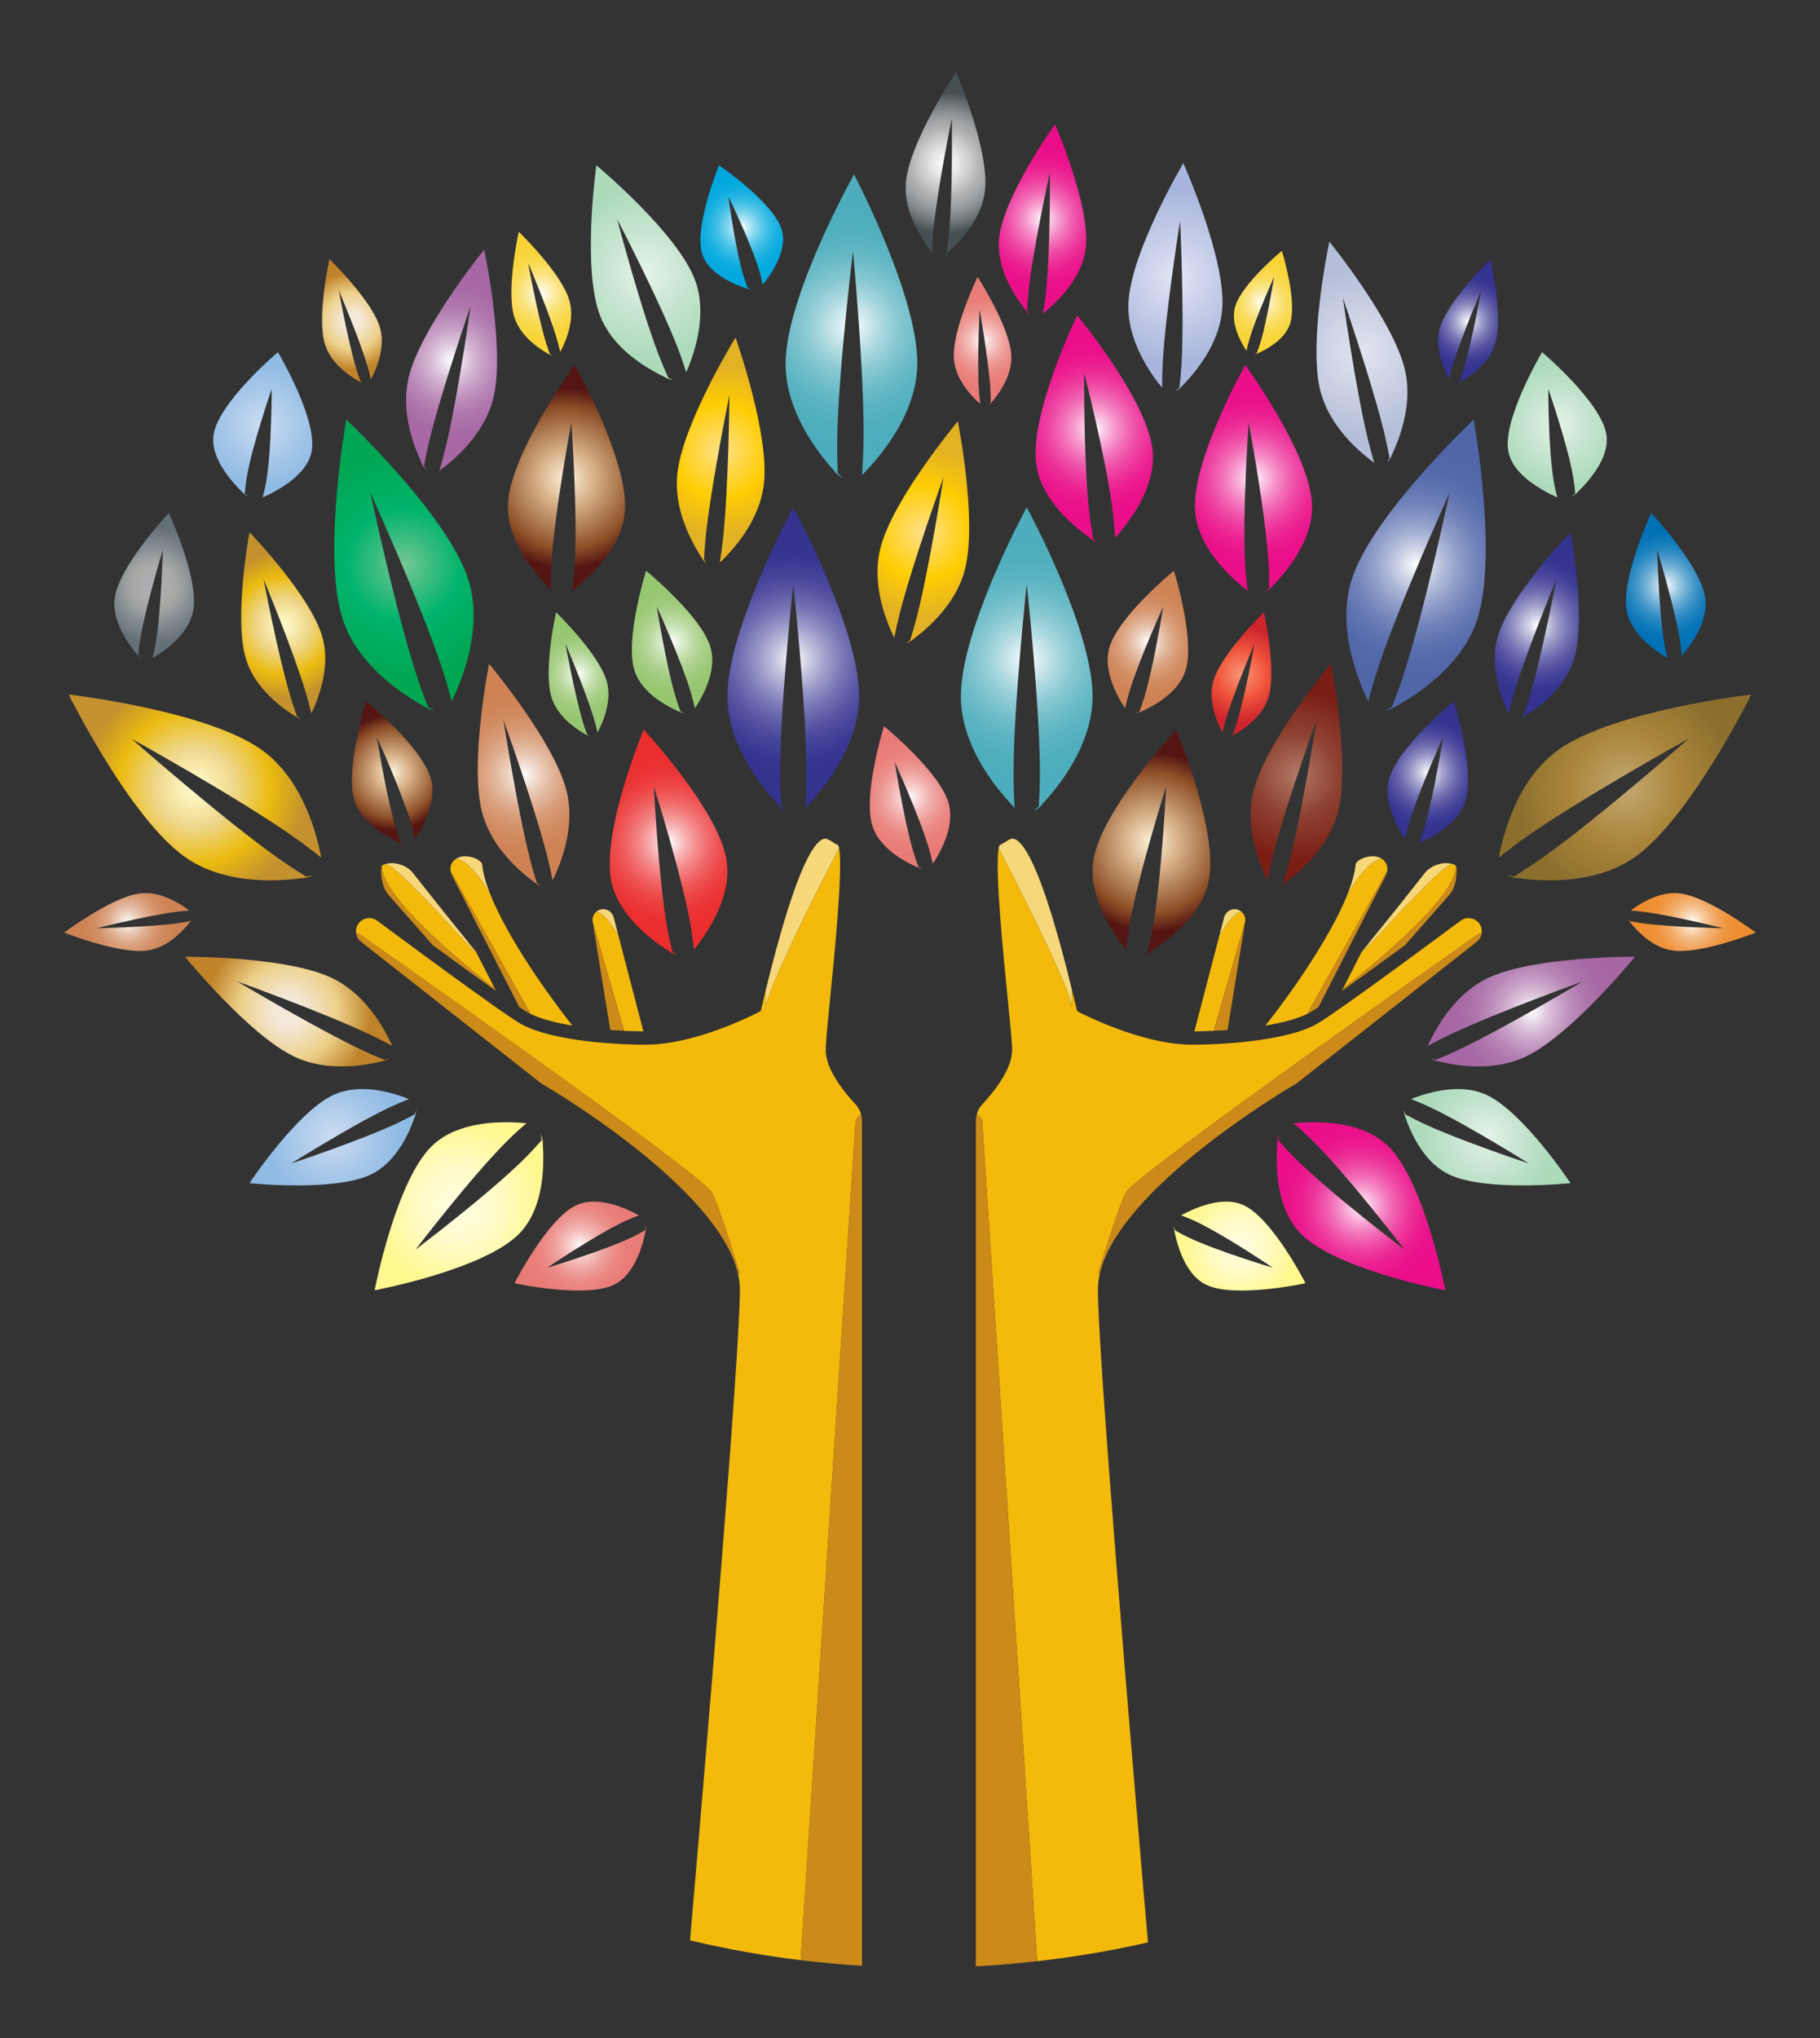
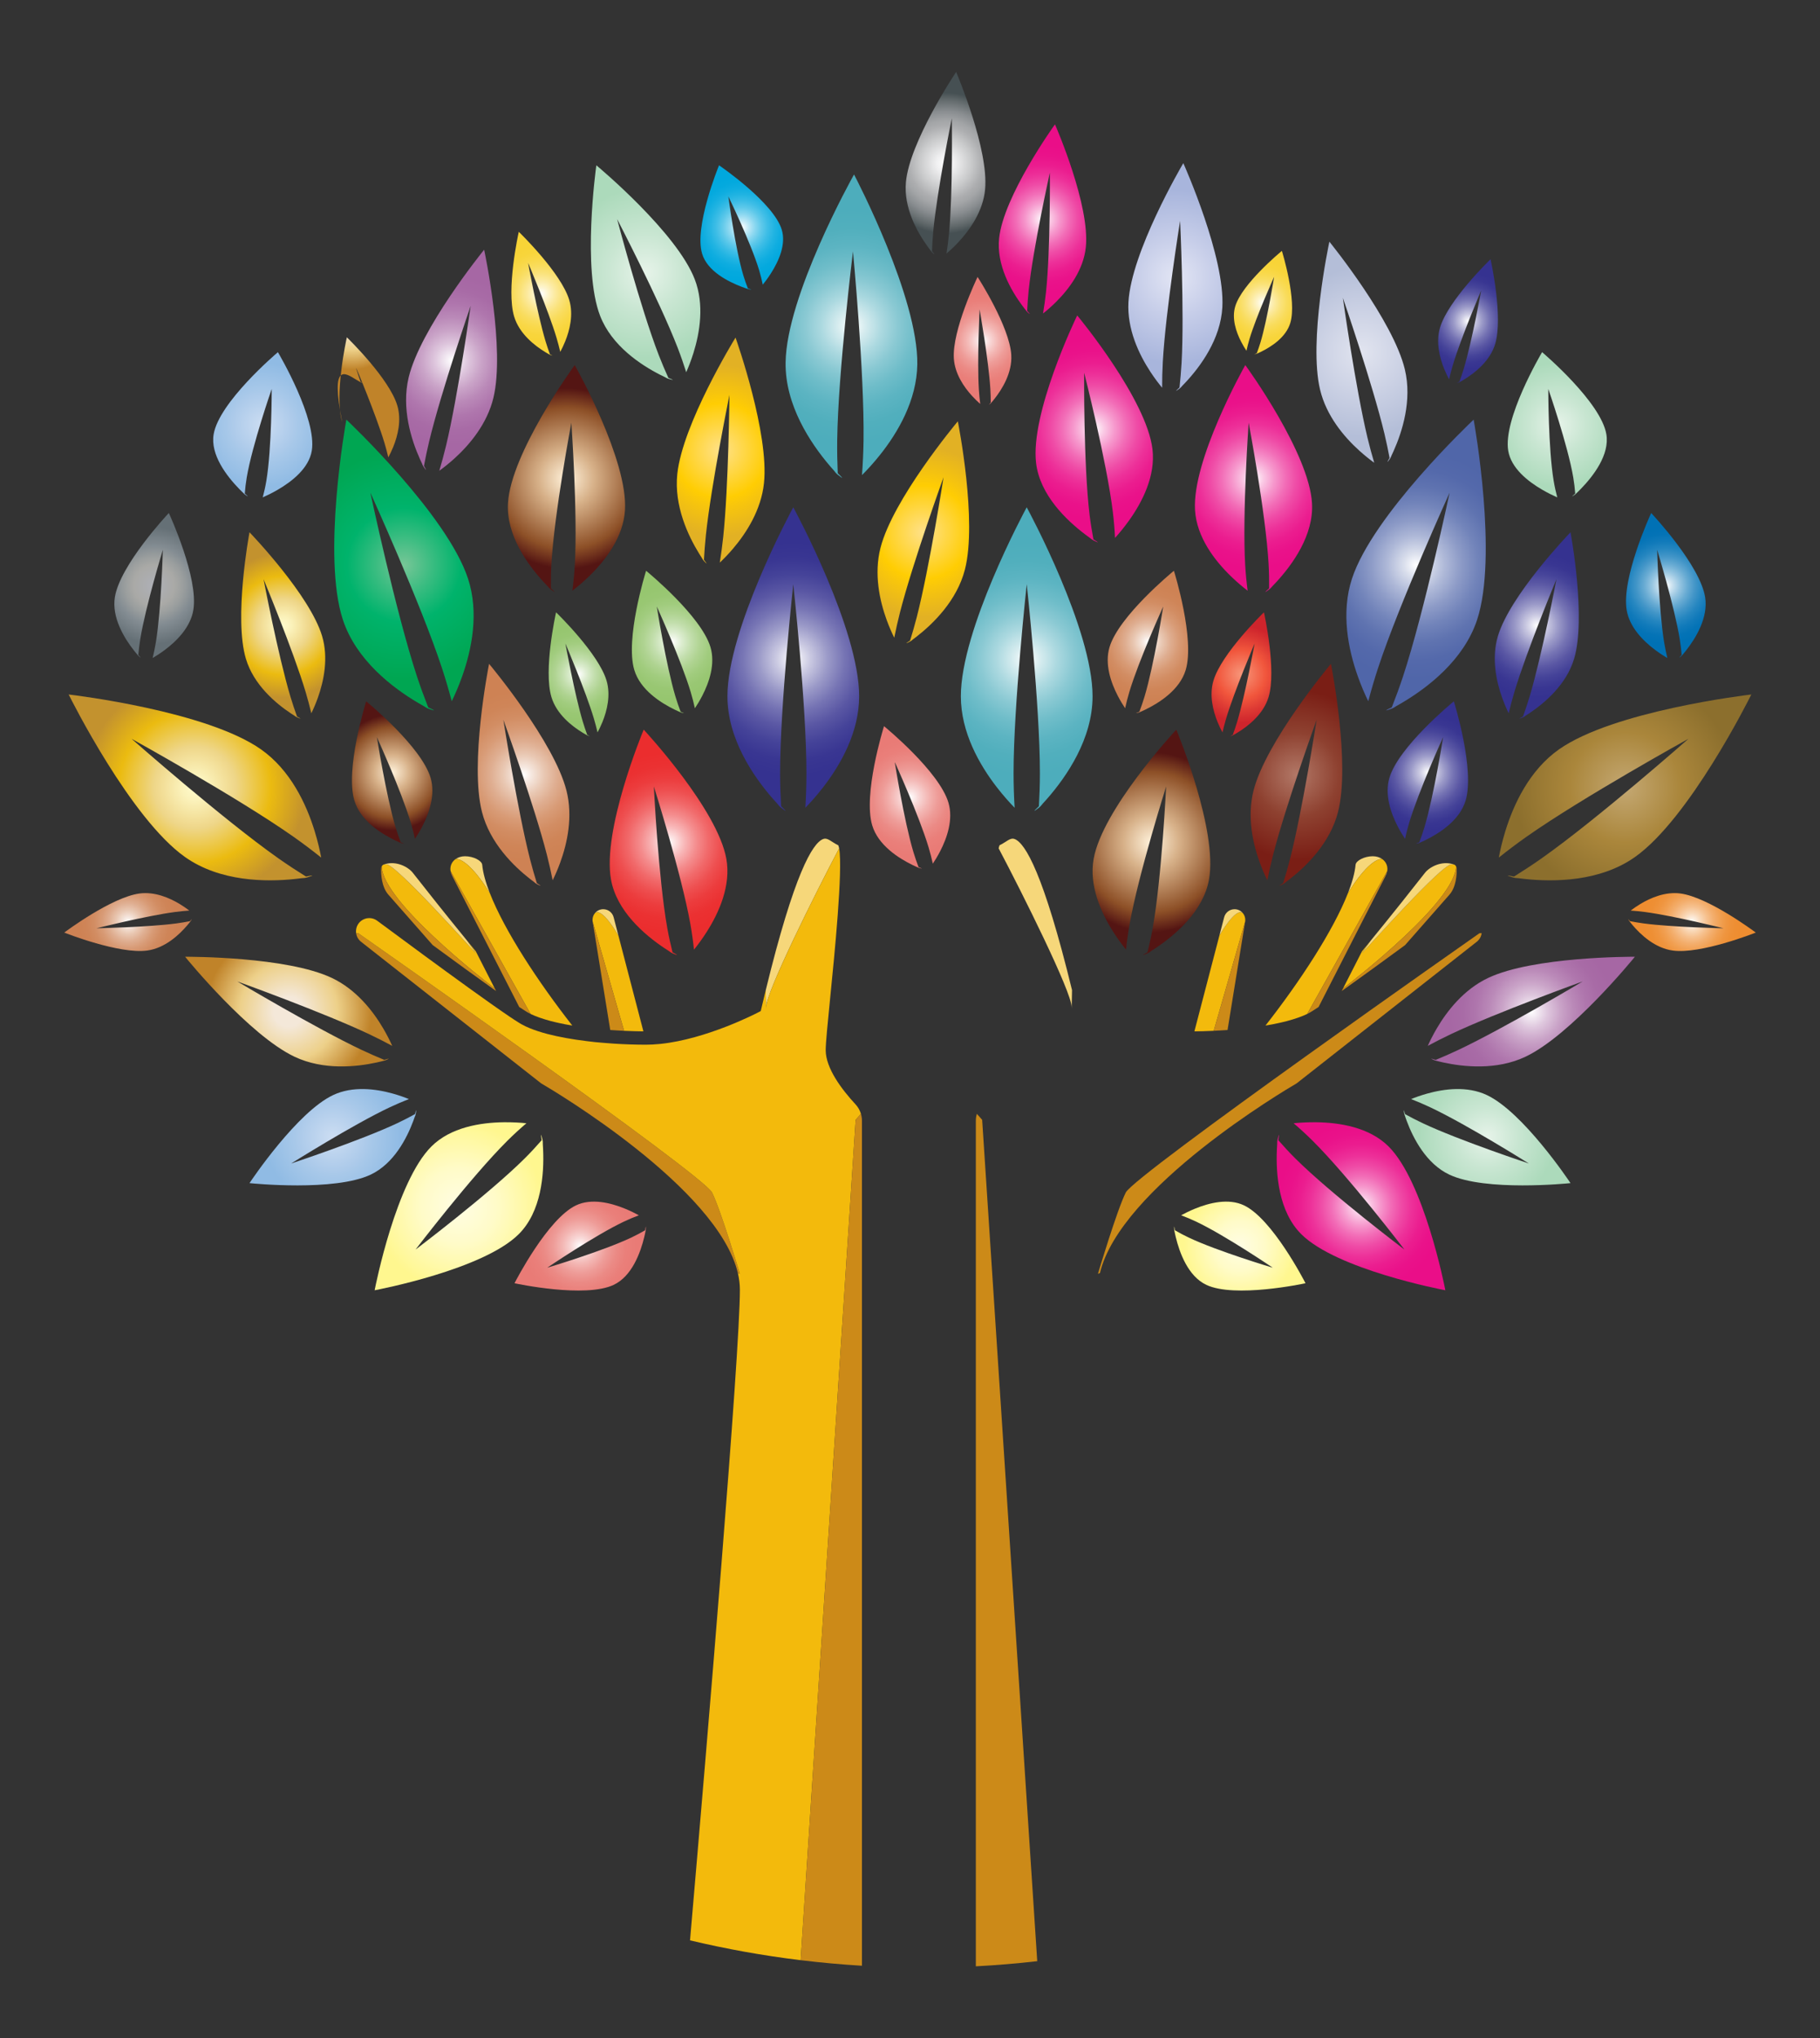
<svg xmlns="http://www.w3.org/2000/svg" version="1.1" id="Layer_1" x="0px" y="0px" viewBox="0 0 1538 1721.54" enable-background="new 0 0 1538 1721.54" xml:space="preserve">
  <rect x="0" y="0" width="1538" height="1721.54" fill="#333333" stroke="none" />
  <g>
    <g>
      <path fill="#F6D77A" d="M905.916,836.245c-24.059-98.572-39.51-123.986-48.344-127.518c-2.404-1.017-4.434,0.036-8.383,2.63    c-1.468,0.903-2.97,1.881-4.549,2.596c-0.264,0.677-0.489,1.503-0.715,2.556v0.038c19.664,37.181,61.655,121.24,61.655,134.023    C905.58,854.551,905.729,848.159,905.916,836.245z" />
      <path fill="#CC8A18" d="M951.333,1007.222c-7.519,15.039-23.498,68.609-23.498,68.609s0.566-0.188,1.655-0.528    c17.068-72.068,156.242-154.471,166.276-160.301l152.144-119.546c2.332-1.842,3.8-4.4,4.174-7.293l-1.881,0.074    C1250.204,788.237,958.852,992.184,951.333,1007.222z" />
      <path fill="#F6D77A" d="M1167.911,725.492c-2.145-1.466-4.885-2.294-7.855-2.294c-6.919,0-14.174,3.647-14.515,7.219    c-0.638,6.766-2.894,14.849-6.387,23.834C1140.166,752.56,1156.519,725.492,1167.911,725.492z" />
      <path fill="#F6D77A" d="M647.458,850.568c0-12.783,41.993-96.842,61.655-134.023v-0.038c-0.226-1.053-0.451-1.879-0.715-2.556    c-1.579-0.715-3.083-1.693-4.549-2.596c-3.947-2.593-5.977-3.646-8.383-2.63c-8.834,3.532-24.285,28.947-48.347,127.518    C647.309,848.159,647.458,854.551,647.458,850.568z" />
      <path fill="#F6D77A" d="M413.887,754.252c-3.496-8.985-5.751-17.068-6.391-23.834c-0.338-3.572-7.594-7.219-14.511-7.219    c-2.97,0-5.715,0.827-7.857,2.294C396.519,725.492,412.872,752.56,413.887,754.252z" />
      <path fill="#F3BA0C" d="M413.887,754.252c-1.015-1.691-17.368-28.759-28.759-28.759c-1.24,0.864-2.294,1.955-3.083,3.234    c-1.279,2.066-1.691,4.472-1.315,6.917l67.632,120.75c4.323,2.106,10.074,4.136,17.104,6.017c1.128,0.298,2.294,0.6,3.496,0.864    c1.13,0.264,2.294,0.528,3.46,0.791c3.534,0.787,7.255,1.502,11.204,2.14c-28.949-36.953-57.257-80.074-69.7-111.88    C413.925,754.326,413.925,754.29,413.887,754.252z" />
      <path fill="#F3BA0C" d="M418.098,834.892l-15.979-31.317l-0.074-0.113c-2.481-3.006-4.926-5.977-7.294-8.908l7.368,10.6    c-3.608-3.57-68.759-76.691-75.789-75c-0.602,0.151-1.053,0.074-1.428-0.151c-0.189,0.039-0.338,0.077-0.528,0.151    c-0.751,0.225-1.389,0.864-1.804,1.617c0,0.036,0,0.036,0,0.075C323.436,761.358,407.608,826.845,418.098,834.892z" />
      <path fill="#F3BA0C" d="M522.233,789.628c0,0-13.685-24.098-19.587-18.234c-1.202,1.504-1.917,3.46-1.917,5.528    c0,0.451,0,0.902,0.113,1.504l26.542,92.219c3.119,0.149,6.24,0.26,9.323,0.336c1.428,0.038,2.855,0.077,4.247,0.077    c0.94,0.038,1.843,0.038,2.745,0.038v-0.038l-21.315-81.655C522.308,789.553,522.233,789.628,522.233,789.628z" />
      <path fill="#CC8A18" d="M601.707,1007.222c-7.519-15.038-298.873-218.986-298.873-218.986l-1.881-0.074    c0.377,2.893,1.843,5.451,4.174,7.293L457.27,915.002c10.038,5.83,149.212,88.234,166.28,160.301    c1.089,0.34,1.653,0.528,1.653,0.528S609.226,1022.261,601.707,1007.222z" />
      <path fill="#F6D77A" d="M326.33,730.154c7.03-1.691,72.18,71.429,75.789,75l-7.368-10.6    c-18.796-23.008-35.074-43.572-45.902-57.37c-3.798-4.887-13.947-10.413-23.947-7.181    C325.277,730.228,325.728,730.305,326.33,730.154z" />
      <path fill="#F6D77A" d="M522.233,789.628c0,0,0.074-0.075,0.151-0.226l-3.836-14.7c-1.053-3.985-4.662-6.766-8.796-6.766    c-2.896,0-5.451,1.353-7.106,3.457C508.548,765.53,522.233,789.628,522.233,789.628z" />
      <path fill="#CC8A18" d="M418.098,834.892c-10.489-8.047-94.661-73.534-95.527-103.046c0-0.038,0-0.038,0-0.075    c-0.262,0.526-0.451,1.128-0.489,1.766c-0.149,5.489,0.453,15.677,6.13,22.142l37.442,42.557    c16.579,12.181,37.032,27.068,53.498,38.761c0.036,0,0.036,0,0.036,0l-1.051-2.068    C418.136,834.93,418.136,834.892,418.098,834.892z" />
      <path fill="#CC8A18" d="M380.879,736.394c0.264,0.79,0.753,2.107,1.504,3.834l56.391,110.302c2.255,1.502,4.098,2.706,5.564,3.609    c0.564,0.34,1.053,0.638,1.504,0.902c0.262,0.153,0.526,0.302,0.751,0.413c0.564,0.302,1.166,0.604,1.768,0.94l-67.632-120.75    C380.73,735.792,380.766,736.056,380.879,736.394z" />
      <path fill="#CC8A18" d="M515.691,869.968c0.64,0.034,1.279,0.111,1.919,0.111c1.353,0.115,2.742,0.226,4.134,0.264    c1.881,0.11,3.76,0.225,5.64,0.302l-26.542-92.219L515.691,869.968z" />
-       <path fill="#F3BA0C" d="M929.491,1075.303c-1.089,0.34-1.655,0.528-1.655,0.528s15.979-53.57,23.498-68.609    c7.519-15.038,298.871-218.986,298.871-218.986l1.881-0.074c0.077-0.489,0.111-0.979,0.111-1.504c0-4.024-2.03-7.594-5.413-9.623    c-3.911-2.332-8.796-2.106-12.404,0.564l-4.026,2.97c-8.983,6.653-21.843,16.164-35.825,26.428    c-23.272,17.066-54.285,39.623-71.54,51.278c-0.413,0.264-0.83,0.562-1.243,0.826c-1.166,0.753-2.217,1.468-3.157,2.106    c-1.468,0.979-2.745,1.766-3.834,2.442c-0.753,0.489-1.392,0.868-1.992,1.204c-0.302,0.188-0.604,0.34-0.868,0.489    c-1.991,1.089-4.247,2.179-6.804,3.196c-4.17,1.689-9.06,3.306-14.66,4.774c-9.549,2.481-20.83,4.549-33.608,6.09    c-2.332,0.302-4.736,0.565-7.106,0.825c-0.902,0.077-1.804,0.192-2.668,0.226l-3.872,0.34l-0.489,0.038    c-2.745,0.225-5.528,0.451-8.272,0.638c-9.136,0.6-18.345,0.902-27.404,0.902c-1.732,0-3.536-0.038-5.302-0.149    c-1.502-0.077-3.043-0.188-4.587-0.34c-0.715-0.038-1.464-0.111-2.217-0.188c-38.834-4.021-80.6-25.566-82.442-26.54l-2.294-1.204    l-0.604-2.519c-1.238-5.264-2.443-10.302-3.647-15.187c-0.187,11.915-0.336,18.306-0.336,14.323    c0-12.783-41.991-96.842-61.655-134.023c-3.272,18.045,3.949,90.112,7.557,126.164c2.106,21.28,3.796,38.123,3.796,44.25    c0,15.374-13.757,33.459-25.302,45.902c-2.068,2.255-3.608,4.962-4.472,7.893l4.472,5.077l46.544,710.625    c31.747-3.582,62.975-8.871,93.563-15.855c-14.655-169.554-42.287-496.516-42.287-551.311    C927.797,1084.703,928.401,1080.005,929.491,1075.303z" />
      <path fill="#CC8A18" d="M825.504,940.755c-0.562,1.919-0.864,3.911-0.864,5.941v714.075c17.444-0.898,34.731-2.379,51.881-4.314    l-46.544-710.625L825.504,940.755z" />
      <path fill="#F3BA0C" d="M727.534,940.755c-0.864-2.932-2.406-5.638-4.474-7.893c-11.54-12.443-25.3-30.528-25.3-45.902    c0-6.127,1.691-22.97,3.796-44.25c3.611-36.051,10.828-108.119,7.557-126.164c-19.662,37.181-61.655,121.24-61.655,134.023    c0,3.983-0.149-2.409-0.338-14.323c-1.202,4.885-2.406,9.923-3.647,15.187l-0.6,2.519l-2.294,1.204    c-1.843,0.974-43.61,22.519-82.444,26.54c-0.751,0.077-1.504,0.149-2.217,0.188c-1.543,0.153-3.083,0.264-4.587,0.34    c-1.766,0.111-3.572,0.149-5.3,0.149c-9.062,0-18.272-0.302-27.406-0.902c-2.745-0.187-5.528-0.413-8.272-0.638l-0.487-0.038    l-3.872-0.34c-0.866-0.034-1.768-0.149-2.67-0.226c-2.368-0.26-4.774-0.523-7.104-0.825c-12.783-1.541-24.062-3.609-33.61-6.09    c-5.6-1.468-10.487-3.085-14.662-4.774c-2.555-1.017-4.811-2.106-6.804-3.196c-0.264-0.149-0.564-0.302-0.864-0.489    c-0.602-0.336-1.24-0.715-1.994-1.204c-1.089-0.677-2.368-1.464-3.834-2.442c-0.94-0.638-1.991-1.353-3.157-2.106    c-0.413-0.264-0.828-0.562-1.24-0.826c-17.255-11.655-48.272-34.212-71.542-51.278c-13.985-10.264-26.842-19.775-35.827-26.428    l-4.021-2.97c-3.611-2.67-8.498-2.896-12.406-0.564c-3.383,2.03-5.415,5.6-5.415,9.623c0,0.526,0.038,1.015,0.113,1.504    l1.881,0.074c0,0,291.354,203.948,298.873,218.986c7.519,15.039,23.496,68.609,23.496,68.609s-0.564-0.188-1.653-0.528    c1.089,4.702,1.692,9.4,1.692,13.987c0,54.605-27.443,379.517-42.135,549.565c30.552,7.265,61.737,12.884,93.469,16.748    l46.485-709.772L727.534,940.755z" />
      <path fill="#CC8A18" d="M727.534,940.755l-4.474,5.077l-46.485,709.772c17.121,2.085,34.404,3.64,51.823,4.69V946.695    C728.398,944.666,728.098,942.674,727.534,940.755z" />
      <path fill="#F3BA0C" d="M1170.991,728.727c-0.787-1.279-1.838-2.37-3.081-3.234c-11.391,0-27.745,27.068-28.757,28.759    c-0.038,0.038-0.038,0.075-0.038,0.075c-12.447,31.806-40.753,74.927-69.702,111.88c3.949-0.638,7.672-1.353,11.204-2.14    c1.166-0.264,2.332-0.528,3.46-0.791c1.204-0.264,2.366-0.566,3.494-0.864c7.034-1.881,12.783-3.91,17.106-6.017l67.634-120.75    C1172.685,733.198,1172.272,730.792,1170.991,728.727z" />
      <path fill="#F3BA0C" d="M1230.468,731.845c0-0.038,0-0.038,0-0.075c-0.413-0.753-1.051-1.392-1.804-1.617    c-0.187-0.074-0.34-0.113-0.528-0.151c-0.375,0.226-0.826,0.302-1.43,0.151c-7.03-1.691-72.178,71.429-75.787,75l7.366-10.6    c-2.366,2.932-4.808,5.902-7.294,8.908l-0.072,0.113l-15.979,31.317C1145.43,826.845,1229.604,761.358,1230.468,731.845z" />
      <path fill="#F3BA0C" d="M1030.805,789.628c0,0-0.077-0.075-0.149-0.226l-21.315,81.655v0.038c0.902,0,1.804,0,2.74-0.038    c1.391,0,2.821-0.039,4.251-0.077c3.081-0.076,6.2-0.187,9.323-0.336l26.54-92.219c0.115-0.602,0.115-1.053,0.115-1.504    c0-2.068-0.715-4.023-1.919-5.528C1044.49,765.53,1030.805,789.628,1030.805,789.628z" />
      <path fill="#F6D77A" d="M1226.706,730.154c0.604,0.151,1.055,0.074,1.43-0.151c-10-3.232-20.149,2.294-23.945,7.181    c-10.83,13.798-27.106,34.362-45.906,57.37l-7.366,10.6C1154.528,801.583,1219.676,728.462,1226.706,730.154z" />
      <path fill="#F6D77A" d="M1050.392,771.394c-1.655-2.104-4.213-3.457-7.106-3.457c-4.136,0-7.745,2.781-8.796,6.766l-3.834,14.7    c0.072,0.151,0.149,0.226,0.149,0.226S1044.49,765.53,1050.392,771.394z" />
      <path fill="#CC8A18" d="M1230.468,731.771c0,0.036,0,0.036,0,0.075c-0.864,29.512-85.038,94.999-95.527,103.046    c-0.038,0-0.038,0.038-0.038,0.038l-1.051,2.068c0,0,0,0,0.038,0c16.464-11.694,36.915-26.581,53.493-38.761l37.447-42.557    c5.677-6.466,6.277-16.653,6.128-22.142C1230.919,732.899,1230.732,732.296,1230.468,731.771z" />
      <path fill="#CC8A18" d="M1172.157,736.394c0.115-0.338,0.153-0.602,0.153-0.751l-67.634,120.75c0.604-0.336,1.204-0.638,1.77-0.94    c0.221-0.111,0.485-0.26,0.749-0.413c0.451-0.264,0.94-0.562,1.506-0.902c1.464-0.902,3.306-2.106,5.562-3.609l56.391-110.302    C1171.408,738.501,1171.898,737.184,1172.157,736.394z" />
      <path fill="#CC8A18" d="M1031.294,870.343c1.391-0.039,2.783-0.149,4.136-0.264c0.638,0,1.276-0.077,1.915-0.111l14.851-91.542    l-26.54,92.219C1027.537,870.568,1029.413,870.453,1031.294,870.343z" />
    </g>
    <g>
      <radialGradient id="SVGID_1_" cx="1171.406" cy="738.311" r="1.456" gradientUnits="userSpaceOnUse">
        <stop offset="0.006" style="stop-color:#AEB0B7" />
        <stop offset="0.316" style="stop-color:#AAAAA8" />
        <stop offset="0.354" style="stop-color:#A9A9A6" />
        <stop offset="0.5" style="stop-color:#9A9E9E" />
        <stop offset="0.674" style="stop-color:#838C92" />
        <stop offset="1" style="stop-color:#657076" />
      </radialGradient>
      <path fill="url(#SVGID_1_)" d="M1171.068,739.439c0.528-1.015,0.902-2.03,1.089-3.045c-0.26,0.79-0.749,2.107-1.502,3.834    L1171.068,739.439z" />
      <radialGradient id="SVGID_2_" cx="381.631" cy="738.311" r="1.456" gradientUnits="userSpaceOnUse">
        <stop offset="0" style="stop-color:#F7977A" />
        <stop offset="0.071" style="stop-color:#F68D71" />
        <stop offset="0.5" style="stop-color:#F1563C" />
        <stop offset="0.745" style="stop-color:#DE3B34" />
        <stop offset="1" style="stop-color:#CE242C" />
      </radialGradient>
      <path fill="url(#SVGID_2_)" d="M381.97,739.439l0.413,0.79c-0.751-1.728-1.24-3.045-1.504-3.834    C381.068,737.409,381.442,738.424,381.97,739.439z" />
      <radialGradient id="SVGID_3_" cx="867.629" cy="556.653" r="98.825" gradientUnits="userSpaceOnUse">
        <stop offset="0" style="stop-color:#FFFFFF" />
        <stop offset="0.117" style="stop-color:#D6ECEF" />
        <stop offset="0.257" style="stop-color:#ACD9E0" />
        <stop offset="0.399" style="stop-color:#8AC9D3" />
        <stop offset="0.543" style="stop-color:#6FBDC9" />
        <stop offset="0.69" style="stop-color:#5CB4C2" />
        <stop offset="0.84" style="stop-color:#51AFBD" />
        <stop offset="1" style="stop-color:#4DADBC" />
      </radialGradient>
      <path fill="url(#SVGID_3_)" d="M867.644,428.453c0,0-0.03,0.032-0.064,0.126c-2.157,3.97-55.608,103.25-55.608,159.486    c0,30.51,15.753,57.987,30.506,76.993c5.409,6.972,10.63,12.785,14.945,17.194c-0.566-9.285-0.906-19.1-0.906-29.259    c0-57.393,11.128-159.55,11.128-159.55s11.128,102.157,11.128,159.55c0,9.691-0.345,19.068-0.843,27.976    c-4.753,4.44-5.315,5.346-0.064,1.283c1.221-0.938,2.345-2.126,3.345-3.532c0,0,0.03,0,0.03-0.032    c1.192-1.281,2.409-2.626,3.66-4.064c16.319-18.63,38.387-50.453,38.387-86.559c0-56.362-53.672-155.985-55.612-159.518    C867.644,428.485,867.644,428.453,867.644,428.453z" />
      <radialGradient id="SVGID_4_" cx="1196.651" cy="477.202" r="96.3" gradientUnits="userSpaceOnUse">
        <stop offset="0" style="stop-color:#FFFFFF" />
        <stop offset="0.11" style="stop-color:#D9DEEC" />
        <stop offset="0.251" style="stop-color:#AFB9D8" />
        <stop offset="0.394" style="stop-color:#8D9BC7" />
        <stop offset="0.539" style="stop-color:#7284BA" />
        <stop offset="0.687" style="stop-color:#5F73B0" />
        <stop offset="0.839" style="stop-color:#5469AB" />
        <stop offset="1" style="stop-color:#5066A9" />
      </radialGradient>
      <path fill="url(#SVGID_4_)" d="M1245.323,354.505c-0.009-0.068,0-0.098,0-0.098s-0.038,0.019-0.098,0.098    c-3.289,3.098-85.106,80.687-102.689,134.104c-9.54,28.981-3.166,60.006,4.906,82.672c2.953,8.313,6.098,15.468,8.817,21.005    c2.366-8.996,5.111-18.426,8.285-28.077c17.945-54.515,60.459-148.072,60.459-148.072s-21.374,100.514-39.319,155.031    c-3.03,9.204-6.289,18.004-9.549,26.31c-5.902,2.73-6.719,3.415-0.46,1.198c1.451-0.51,2.894-1.285,4.281-2.31    c0,0,0.03,0.01,0.043-0.019c1.528-0.845,3.106-1.74,4.745-2.717c21.323-12.593,52.234-35.921,63.523-70.214    C1265.893,469.878,1246.059,358.466,1245.323,354.505z" />
      <radialGradient id="SVGID_5_" cx="1373.282" cy="665.058" r="93.663" gradientUnits="userSpaceOnUse">
        <stop offset="0" style="stop-color:#C4A873" />
        <stop offset="0.5" style="stop-color:#AA863B" />
        <stop offset="1" style="stop-color:#8C6F2D" />
      </radialGradient>
      <path fill="url(#SVGID_5_)" d="M1272.033,702.207c-2.587,8.436-4.336,16.051-5.455,22.115    c7.268-5.804,15.098-11.736,23.404-17.585c46.927-33.041,136.863-82.751,136.863-82.751s-77.123,67.911-124.05,100.951    c-7.923,5.579-15.791,10.696-23.362,15.415c-6.366-1.328-7.43-1.268-1.085,0.687c1.468,0.458,3.089,0.694,4.813,0.702    c0,0,0.017,0.025,0.042,0.006c1.732,0.234,3.536,0.458,5.43,0.651c24.63,2.617,63.353,2.345,92.876-18.442    c46.085-32.445,96.646-133.684,98.417-137.303c0.034-0.062,0.06-0.079,0.06-0.079s-0.043-0.008-0.136,0.021    c-4.489,0.521-116.442,13.968-162.425,46.342C1292.48,650.501,1279.08,679.201,1272.033,702.207z" />
      <radialGradient id="SVGID_6_" cx="1047.705" cy="1052.467" r="47.396" gradientUnits="userSpaceOnUse">
        <stop offset="0.006" style="stop-color:#FFFDE3" />
        <stop offset="0.449" style="stop-color:#FFFBC8" />
        <stop offset="1" style="stop-color:#FFF78F" />
      </radialGradient>
      <path fill="url(#SVGID_6_)" d="M1051.213,1018.052c-12.987-6.157-29.191-2.2-41.502,2.864c-4.511,1.855-8.481,3.83-11.591,5.545    c4.115,1.532,8.391,3.306,12.715,5.357c24.43,11.583,64.727,38.919,64.727,38.919s-46.664-13.911-71.093-25.494    c-4.128-1.957-8.021-4.055-11.668-6.157c-0.532-3.761-0.757-4.281-0.528-0.293c0.162,0.859,0.345,1.778,0.545,2.727    c0,0-0.008,0.022,0.004,0.026c0.208,0.979,0.43,1.983,0.685,3.03c3.264,13.604,10.494,33.336,25.864,40.625    c23.991,11.375,81.748-0.893,83.808-1.349c0.034-0.004,0.047,0,0.047,0s-0.004-0.026-0.034-0.064    C1102.12,1081.686,1075.149,1029.406,1051.213,1018.052z" />
      <radialGradient id="SVGID_7_" cx="1256.722" cy="960.516" r="57.527" gradientUnits="userSpaceOnUse">
        <stop offset="0.006" style="stop-color:#E6F3E9" />
        <stop offset="0.449" style="stop-color:#C9E6D2" />
        <stop offset="1" style="stop-color:#ACDABB" />
      </radialGradient>
      <path fill="url(#SVGID_7_)" d="M1256.463,924.9c-16.54-7.791-35.923-5.294-50.425-1.238c-5.319,1.485-9.957,3.153-13.574,4.634    c5.196,2.03,10.617,4.327,16.123,6.923c31.119,14.66,83.344,47.473,83.344,47.473s-58.557-19.371-89.676-34.03    c-5.255-2.472-10.242-5.077-14.928-7.656c-1.055-4.004-1.387-4.574-0.677-0.366c0.289,0.923,0.613,1.906,0.962,2.923    c0,0-0.009,0.021,0.009,0.025c0.357,1.047,0.74,2.128,1.162,3.247c5.46,14.617,16.438,36.072,36.013,45.294    c30.562,14.396,99.846,7.425,102.314,7.157c0.043-0.004,0.06,0.004,0.06,0.004s-0.008-0.025-0.051-0.068    C1325.582,996.904,1286.957,939.265,1256.463,924.9z" />
      <radialGradient id="SVGID_8_" cx="1150.145" cy="1018.825" r="71.12" gradientUnits="userSpaceOnUse">
        <stop offset="0" style="stop-color:#FFFFFF" />
        <stop offset="0.114" style="stop-color:#FAC8E4" />
        <stop offset="0.234" style="stop-color:#F697CC" />
        <stop offset="0.356" style="stop-color:#F26DB7" />
        <stop offset="0.479" style="stop-color:#EF4BA6" />
        <stop offset="0.604" style="stop-color:#ED3099" />
        <stop offset="0.731" style="stop-color:#EB1D8F" />
        <stop offset="0.861" style="stop-color:#EA128A" />
        <stop offset="1" style="stop-color:#EA0E88" />
      </radialGradient>
      <path fill="url(#SVGID_8_)" d="M1173.383,968.274c-16.23-16.136-41.281-20.179-61.161-20.404    c-7.294-0.085-13.842,0.315-19.042,0.855c5.311,4.536,10.757,9.502,16.162,14.877c30.532,30.357,77.506,91.812,77.506,91.812    s-61.714-46.63-92.246-76.987c-5.153-5.127-9.915-10.319-14.323-15.362c0.783-5.515,0.677-6.37-0.643-0.723    c-0.306,1.311-0.421,2.689-0.336,4.098c0,0-0.021,0.021-0.004,0.039c-0.102,1.468-0.196,2.991-0.26,4.587    c-0.898,20.723,1.413,52.255,20.621,71.353c29.983,29.817,118.527,46.766,121.693,47.344c0.051,0.013,0.068,0.03,0.068,0.03    s0.004-0.038-0.026-0.111C1220.71,1086.145,1203.302,998.023,1173.383,968.274z" />
      <radialGradient id="SVGID_9_" cx="1294.072" cy="854.41" r="70.015" gradientUnits="userSpaceOnUse">
        <stop offset="0" style="stop-color:#FFFFFF" />
        <stop offset="0.049" style="stop-color:#F6F0F6" />
        <stop offset="0.199" style="stop-color:#DEC6DD" />
        <stop offset="0.352" style="stop-color:#CAA4C8" />
        <stop offset="0.508" style="stop-color:#BA89B8" />
        <stop offset="0.665" style="stop-color:#AF76AD" />
        <stop offset="0.828" style="stop-color:#A86BA6" />
        <stop offset="1" style="stop-color:#A667A4" />
      </radialGradient>
      <path fill="url(#SVGID_9_)" d="M1257.583,825.964c-20.693,9.783-34.872,28.021-43.587,42.944    c-3.2,5.468-5.664,10.456-7.434,14.451c6.136-3.315,12.698-6.668,19.587-9.928c38.923-18.404,111.357-44.506,111.357-44.506    s-66.136,39.417-105.063,57.821c-6.57,3.111-13.03,5.91-19.213,8.468c-4.353-1.417-5.128-1.464-0.885,0.374    c1.042,0.285,2.166,0.574,3.34,0.868c0,0,0.009,0.017,0.03,0.008c1.204,0.298,2.464,0.596,3.792,0.885    c17.251,3.787,45.076,6.783,69.561-4.796c38.225-18.073,90.612-82.127,92.459-84.419c0.034-0.038,0.055-0.049,0.055-0.049    s-0.03-0.008-0.102,0.002C1378.178,808.072,1295.723,807.932,1257.583,825.964z" />
      <radialGradient id="SVGID_10_" cx="1150.918" cy="297.478" r="71.392" gradientUnits="userSpaceOnUse">
        <stop offset="0" style="stop-color:#E1E4EF" />
        <stop offset="0.5" style="stop-color:#CBD1E4" />
        <stop offset="1" style="stop-color:#B4BED8" />
      </radialGradient>
      <path fill="url(#SVGID_10_)" d="M1148.66,380.603c4.702,4.251,9.081,7.685,12.63,10.234c-1.991-6.685-3.932-13.794-5.711-21.204    c-10.055-41.866-20.796-118.106-20.796-118.106s25.059,72.799,35.115,114.665c1.698,7.07,3.119,13.964,4.357,20.541    c-2.276,3.972-2.481,4.719,0.187,0.945c0.617-0.872,1.136-1.913,1.532-3.094c0,0,0.021-0.004,0.017-0.027    c0.536-1.119,1.085-2.287,1.638-3.53c7.234-16.112,15.859-42.736,9.532-69.074c-9.872-41.113-61.864-105.491-63.727-107.768    c-0.034-0.042-0.038-0.064-0.038-0.064s-0.013,0.027-0.017,0.1c-0.694,3.23-17.693,83.913-7.838,124.936    C1120.885,351.411,1135.839,369.02,1148.66,380.603z" />
      <radialGradient id="SVGID_11_" cx="1095.561" cy="654.4" r="71.696" gradientUnits="userSpaceOnUse">
        <stop offset="0" style="stop-color:#B27867" />
        <stop offset="0.5" style="stop-color:#8E4130" />
        <stop offset="1" style="stop-color:#7A1E15" />
      </radialGradient>
      <path fill="url(#SVGID_11_)" d="M1075.83,722.058c10.668-41.713,36.796-114.136,36.796-114.136s-11.859,76.072-22.528,117.787    c-1.8,7.043-3.766,13.802-5.745,20.195c-3.868,2.447-4.4,3.013-0.277,0.922c0.958-0.481,1.898-1.16,2.8-2.019    c0,0,0.021,0.004,0.026-0.017c1-0.736,2.034-1.515,3.102-2.353c13.923-10.866,33.987-30.376,40.702-56.619    c10.477-40.964-5.413-122.172-5.996-125.057c-0.008-0.051-0.004-0.074-0.004-0.074s-0.026,0.017-0.064,0.081    c-2.119,2.532-54.847,65.925-65.302,106.797c-5.672,22.175-0.681,44.73,5.247,60.962c2.17,5.955,4.438,11.036,6.383,14.946    C1072.337,736.635,1073.941,729.443,1075.83,722.058z" />
      <radialGradient id="SVGID_12_" cx="993.281" cy="233.939" r="73.584" gradientUnits="userSpaceOnUse">
        <stop offset="0.006" style="stop-color:#E2E5F4" />
        <stop offset="0.449" style="stop-color:#C7CEE9" />
        <stop offset="1" style="stop-color:#A8B5DC" />
      </radialGradient>
      <path fill="url(#SVGID_12_)" d="M982.061,327.481c-0.013-6.976,0.153-14.342,0.579-21.953    c2.404-42.989,14.613-119.066,14.613-119.066s3.655,76.963,1.255,119.953c-0.409,7.257-1.047,14.268-1.774,20.923    c-3.57,3.134-4.013,3.791-0.098,0.956c0.911-0.653,1.762-1.498,2.532-2.511c0,0,0.021,0,0.026-0.024    c0.898-0.912,1.826-1.87,2.774-2.898c12.413-13.306,29.476-36.264,30.987-63.308c2.358-42.217-31.732-118.976-32.966-121.699    c-0.021-0.049-0.017-0.072-0.017-0.072s-0.026,0.023-0.051,0.091c-1.702,2.887-43.966,75.125-46.319,117.248    c-1.277,22.853,8.804,44.061,18.528,58.885C975.695,319.445,979.171,324.007,982.061,327.481z" />
      <radialGradient id="SVGID_13_" cx="780.279" cy="449.556" r="71.696" gradientUnits="userSpaceOnUse">
        <stop offset="0" style="stop-color:#FCF3DD" />
        <stop offset="0" style="stop-color:#FDEDC1" />
        <stop offset="0" style="stop-color:#FFE18A" />
        <stop offset="0.551" style="stop-color:#FFCD03" />
        <stop offset="0.668" style="stop-color:#F7C50D" />
        <stop offset="1" style="stop-color:#E2B124" />
      </radialGradient>
      <path fill="url(#SVGID_13_)" d="M769.072,541.061c-3.872,2.447-4.4,3.013-0.279,0.921c0.955-0.483,1.898-1.162,2.8-2.019    c0,0,0.021,0.005,0.028-0.017c1-0.738,2.03-1.515,3.1-2.355c13.923-10.864,33.987-30.374,40.702-56.617    c10.477-40.964-5.413-122.172-5.996-125.059c-0.008-0.049-0.004-0.072-0.004-0.072s-0.026,0.017-0.064,0.081    c-2.119,2.532-54.844,65.925-65.3,106.797c-5.672,22.174-0.681,44.73,5.245,60.961c2.17,5.955,4.436,11.036,6.383,14.947    c1.366-6.841,2.97-14.03,4.86-21.415c10.668-41.712,36.796-114.137,36.796-114.137s-11.859,76.074-22.528,117.789    C773.013,527.908,771.049,534.668,769.072,541.061z" />
      <radialGradient id="SVGID_14_" cx="973.021" cy="711.436" r="75.94" gradientUnits="userSpaceOnUse">
        <stop offset="0" style="stop-color:#FFF2DB" />
        <stop offset="0.309" style="stop-color:#D7B189" />
        <stop offset="0.751" style="stop-color:#92562D" />
        <stop offset="0.781" style="stop-color:#8D5027" />
        <stop offset="1" style="stop-color:#541513" />
      </radialGradient>
      <path fill="url(#SVGID_14_)" d="M994.06,616.324c-0.017-0.051-0.013-0.074-0.013-0.074s-0.03,0.019-0.072,0.083    c-2.413,2.594-62.353,67.531-69.787,109.061c-4.03,22.53,6.136,45.291,16.545,61.64c3.817,5.996,7.621,11.106,10.817,15.038    c0.732-6.945,1.732-14.247,3.072-21.749c7.587-42.383,30.834-116.08,30.834-116.08s-3.753,77.185-11.34,119.568    c-1.281,7.157-2.821,14.027-4.438,20.529c-4.745,2.534-5.357,3.115-0.221,0.936c1.192-0.502,2.332-1.202,3.396-2.083    c0,0,0.026,0.004,0.03-0.019c1.213-0.76,2.455-1.562,3.74-2.428c16.757-11.2,40.289-31.243,45.064-57.904    C1029.133,701.222,995.295,619.237,994.06,616.324z" />
      <radialGradient id="SVGID_15_" cx="1059.283" cy="404.173" r="76.289" gradientUnits="userSpaceOnUse">
        <stop offset="0" style="stop-color:#FFFFFF" />
        <stop offset="0.114" style="stop-color:#FAC8E4" />
        <stop offset="0.234" style="stop-color:#F697CC" />
        <stop offset="0.356" style="stop-color:#F26DB7" />
        <stop offset="0.479" style="stop-color:#EF4BA6" />
        <stop offset="0.604" style="stop-color:#ED3099" />
        <stop offset="0.731" style="stop-color:#EB1D8F" />
        <stop offset="0.861" style="stop-color:#EA128A" />
        <stop offset="1" style="stop-color:#EA0E88" />
      </radialGradient>
      <path fill="url(#SVGID_15_)" d="M1052.341,308.328c0,0-0.026,0.026-0.051,0.098c-1.74,3.085-44.893,80.204-42.442,122.321    c1.328,22.851,16.523,42.615,30.455,56.087c5.106,4.94,10,9.025,14.021,12.104c-0.902-6.926-1.638-14.26-2.081-21.868    c-2.502-42.982,2.932-120.069,2.932-120.069s14.336,75.936,16.838,118.919c0.426,7.257,0.528,14.3,0.472,20.997    c-4.03,3.57-4.489,4.279,0,0.964c1.043-0.766,1.987-1.715,2.817-2.819c0,0,0.026-0.002,0.026-0.025    c1-1.021,2.026-2.089,3.072-3.232c13.681-14.798,31.898-39.772,30.323-66.812c-2.455-42.21-54.476-114.049-56.353-116.595    C1052.341,308.352,1052.341,308.328,1052.341,308.328z" />
      <radialGradient id="SVGID_16_" cx="1206.608" cy="652.472" r="48.835" gradientUnits="userSpaceOnUse">
        <stop offset="0" style="stop-color:#FFFFFF" />
        <stop offset="0.005" style="stop-color:#FDFDFE" />
        <stop offset="0.149" style="stop-color:#C9C8E1" />
        <stop offset="0.295" style="stop-color:#9B9AC8" />
        <stop offset="0.44" style="stop-color:#7674B4" />
        <stop offset="0.584" style="stop-color:#5A57A4" />
        <stop offset="0.726" style="stop-color:#454399" />
        <stop offset="0.865" style="stop-color:#393692" />
        <stop offset="1" style="stop-color:#353290" />
      </radialGradient>
      <path fill="url(#SVGID_16_)" d="M1228.578,592.346c0,0-0.026,0.008-0.055,0.049c-1.8,1.47-46.532,38.33-54.357,64.457    c-4.247,14.173,1.038,29.668,6.928,41.053c2.153,4.177,4.366,7.781,6.247,10.577c0.966-4.411,2.132-9.03,3.549-13.751    c7.987-26.662,28.642-72.193,28.642-72.193s-7.783,49.387-15.774,76.051c-1.349,4.502-2.851,8.798-4.383,12.851    c-3.362,1.238-3.813,1.564-0.213,0.585c0.766-0.323,1.583-0.681,2.426-1.061c0,0,0.017,0.004,0.026-0.011    c0.864-0.389,1.753-0.802,2.677-1.253c12.03-5.828,29.225-16.787,34.251-33.562c7.843-26.183-9.328-81.766-9.957-83.742    C1228.574,592.361,1228.578,592.346,1228.578,592.346z" />
      <radialGradient id="SVGID_17_" cx="1407.714" cy="494.527" r="49.413" gradientUnits="userSpaceOnUse">
        <stop offset="0" style="stop-color:#FFFFFF" />
        <stop offset="0.11" style="stop-color:#CBE2F0" />
        <stop offset="0.239" style="stop-color:#96C5E1" />
        <stop offset="0.37" style="stop-color:#68ABD3" />
        <stop offset="0.499" style="stop-color:#4396C8" />
        <stop offset="0.628" style="stop-color:#2586C0" />
        <stop offset="0.755" style="stop-color:#117ABA" />
        <stop offset="0.879" style="stop-color:#0473B6" />
        <stop offset="1" style="stop-color:#0071B5" />
      </radialGradient>
      <path fill="url(#SVGID_17_)" d="M1398.756,548.984c3.766,2.813,7.328,5.092,10.243,6.783c-1.06-4.389-2.026-9.055-2.817-13.919    c-4.468-27.472-5.787-77.451-5.787-77.451s14.583,47.821,19.047,75.296c0.757,4.638,1.281,9.16,1.677,13.474    c-2.485,2.585-2.749,3.072,0.064,0.619c0.549-0.628,1.123-1.304,1.715-2.015c0,0,0.021-0.004,0.017-0.019    c0.609-0.728,1.23-1.489,1.864-2.3c8.272-10.498,18.945-27.87,16.136-45.153c-4.387-26.979-44.123-69.468-45.553-70.97    c-0.026-0.027-0.026-0.042-0.026-0.042s-0.017,0.019-0.03,0.066c-0.974,2.111-25.098,54.815-20.719,81.734    C1376.961,529.691,1388.484,541.317,1398.756,548.984z" />
      <radialGradient id="SVGID_18_" cx="970.057" cy="542.196" r="48.835" gradientUnits="userSpaceOnUse">
        <stop offset="0" style="stop-color:#FFFFFF" />
        <stop offset="0.101" style="stop-color:#F5E6DD" />
        <stop offset="0.242" style="stop-color:#E9C8B3" />
        <stop offset="0.388" style="stop-color:#DFAE91" />
        <stop offset="0.534" style="stop-color:#D89B76" />
        <stop offset="0.684" style="stop-color:#D28D63" />
        <stop offset="0.837" style="stop-color:#CF8558" />
        <stop offset="1" style="stop-color:#CE8254" />
      </radialGradient>
      <path fill="url(#SVGID_18_)" d="M962.827,601.163c-3.366,1.238-3.817,1.564-0.213,0.585c0.766-0.323,1.583-0.681,2.425-1.061    c0,0,0.017,0.006,0.021-0.009c0.868-0.391,1.757-0.804,2.681-1.255c12.03-5.828,29.221-16.787,34.247-33.561    c7.847-26.183-9.328-81.766-9.957-83.742c-0.008-0.034-0.004-0.049-0.004-0.049s-0.021,0.01-0.051,0.049    c-1.8,1.47-46.532,38.332-54.361,64.457c-4.247,14.172,1.043,29.668,6.928,41.053c2.157,4.177,4.366,7.781,6.251,10.576    c0.966-4.411,2.132-9.029,3.545-13.749c7.991-26.664,28.647-72.195,28.647-72.195s-7.787,49.387-15.774,76.05    C965.861,592.814,964.359,597.11,962.827,601.163z" />
      <radialGradient id="SVGID_19_" cx="1315.97" cy="358.766" r="52.513" gradientUnits="userSpaceOnUse">
        <stop offset="0.006" style="stop-color:#E6F3E9" />
        <stop offset="0.449" style="stop-color:#C9E6D2" />
        <stop offset="1" style="stop-color:#ACDABB" />
      </radialGradient>
      <path fill="url(#SVGID_19_)" d="M1303.459,413.747c4.587,2.655,8.945,4.781,12.515,6.349c-1.166-4.37-2.213-9.021-3.03-13.878    c-4.621-27.449-4.557-77.7-4.557-77.7s16.515,47.459,21.136,74.909c0.779,4.633,1.281,9.161,1.625,13.485    c-3.183,2.719-3.532,3.223,0.055,0.621c0.702-0.657,1.447-1.366,2.208-2.108c0,0,0.021-0.004,0.021-0.019    c0.779-0.762,1.579-1.557,2.396-2.402c10.655-10.957,24.536-28.943,21.63-46.211c-4.536-26.953-52.544-67.868-54.272-69.314    c-0.026-0.026-0.03-0.041-0.03-0.041s-0.021,0.019-0.038,0.068c-1.285,2.168-33.115,56.353-28.587,83.246    C1276.987,395.343,1290.936,406.509,1303.459,413.747z" />
      <radialGradient id="SVGID_20_" cx="1298.669" cy="528.241" r="61.043" gradientUnits="userSpaceOnUse">
        <stop offset="0" style="stop-color:#FFFFFF" />
        <stop offset="0.005" style="stop-color:#FDFDFE" />
        <stop offset="0.149" style="stop-color:#C9C8E1" />
        <stop offset="0.295" style="stop-color:#9B9AC8" />
        <stop offset="0.44" style="stop-color:#7674B4" />
        <stop offset="0.584" style="stop-color:#5A57A4" />
        <stop offset="0.726" style="stop-color:#454399" />
        <stop offset="0.865" style="stop-color:#393692" />
        <stop offset="1" style="stop-color:#353290" />
      </radialGradient>
      <path fill="url(#SVGID_20_)" d="M1327.106,449.621c-1.974,2.047-51.013,53.281-61.276,87.549    c-5.57,18.591-1.477,38.064,3.587,52.202c1.855,5.185,3.808,9.632,5.502,13.066c1.366-5.755,2.962-11.795,4.817-17.987    c10.477-34.972,35.562-95.293,35.562-95.293s-12.213,64.176-22.693,99.148c-1.766,5.906-3.677,11.562-5.596,16.902    c-3.557,1.883-4.047,2.336-0.268,0.77c0.877-0.359,1.745-0.889,2.579-1.572c0,0,0.017,0.004,0.026-0.013    c0.919-0.577,1.868-1.183,2.855-1.843c12.838-8.525,31.408-24.093,38-46.093c10.289-34.345-2.557-104.351-3.034-106.838    c-0.009-0.044,0-0.064,0-0.064S1327.14,449.57,1327.106,449.621z" />
      <radialGradient id="SVGID_21_" cx="1049.088" cy="569.462" r="41.058" gradientUnits="userSpaceOnUse">
        <stop offset="0" style="stop-color:#F7977A" />
        <stop offset="0.071" style="stop-color:#F68D71" />
        <stop offset="0.5" style="stop-color:#F1563C" />
        <stop offset="0.745" style="stop-color:#DE3B34" />
        <stop offset="1" style="stop-color:#CE242C" />
      </radialGradient>
      <path fill="url(#SVGID_21_)" d="M1072.022,588.735c6.834-22.804-3.545-69.842-3.923-71.514c-0.009-0.03-0.004-0.043-0.004-0.043    s-0.017,0.009-0.042,0.043c-1.383,1.336-35.779,34.808-42.596,57.561c-3.702,12.345-0.443,25.438,3.43,34.979    c1.417,3.498,2.894,6.504,4.166,8.83c0.889-3.828,1.936-7.842,3.166-11.953c6.957-23.223,24-63.163,24-63.163    s-7.732,42.731-14.689,65.953c-1.174,3.921-2.455,7.673-3.745,11.215c-2.523,1.2-2.868,1.498-0.179,0.511    c0.574-0.309,1.191-0.649,1.825-1.011c0,0,0.013,0.005,0.017-0.008c0.651-0.37,1.328-0.76,2.026-1.185    C1054.554,613.454,1067.647,603.344,1072.022,588.735z" />
      <radialGradient id="SVGID_22_" cx="830.31" cy="287.857" r="41.853" gradientUnits="userSpaceOnUse">
        <stop offset="0" style="stop-color:#FFFFFF" />
        <stop offset="0.002" style="stop-color:#FFFEFE" />
        <stop offset="0.16" style="stop-color:#F8D6D5" />
        <stop offset="0.32" style="stop-color:#F3B6B3" />
        <stop offset="0.483" style="stop-color:#EE9C98" />
        <stop offset="0.649" style="stop-color:#EB8A85" />
        <stop offset="0.819" style="stop-color:#EA7F7A" />
        <stop offset="1" style="stop-color:#E97B76" />
      </radialGradient>
      <path fill="url(#SVGID_22_)" d="M837.261,340.616c0.434-0.489,0.894-1.022,1.362-1.581c0,0,0.017,0,0.013-0.013    c0.485-0.575,0.983-1.175,1.489-1.815c6.621-8.298,15.4-22.317,14.447-37.536c-1.485-23.761-27.51-64.295-28.447-65.731    c-0.017-0.026-0.017-0.038-0.017-0.038s-0.013,0.013-0.026,0.053c-0.834,1.734-21.515,45.047-20.03,68.753    c0.804,12.862,8.396,24.017,15.332,31.625c2.54,2.791,4.966,5.1,6.966,6.84c-0.494-3.898-0.902-8.028-1.17-12.311    c-1.515-24.193,0.643-67.563,0.643-67.563s7.545,42.761,9.06,66.957c0.255,4.085,0.353,8.047,0.37,11.817    C835.3,342.075,835.078,342.471,837.261,340.616z" />
      <radialGradient id="SVGID_23_" cx="1429.845" cy="778.782" r="41.826" gradientUnits="userSpaceOnUse">
        <stop offset="0" style="stop-color:#FFFFFF" />
        <stop offset="0.048" style="stop-color:#FDF4EA" />
        <stop offset="0.176" style="stop-color:#F9D9B9" />
        <stop offset="0.308" style="stop-color:#F6C18F" />
        <stop offset="0.44" style="stop-color:#F3AE6D" />
        <stop offset="0.575" style="stop-color:#F1A052" />
        <stop offset="0.711" style="stop-color:#EF953F" />
        <stop offset="0.851" style="stop-color:#EE8F34" />
        <stop offset="1" style="stop-color:#EE8D30" />
      </radialGradient>
      <path fill="url(#SVGID_23_)" d="M1483.662,787.634c-1.536-1.155-40.021-29.834-63.57-32.972    c-12.774-1.702-25.187,3.585-33.996,8.913c-3.23,1.951-5.966,3.887-8.059,5.508c3.919,0.274,8.047,0.674,12.302,1.24    c24.03,3.202,66.161,13.719,66.161,13.719s-43.417-0.883-67.446-4.083c-4.055-0.541-7.962-1.213-11.664-1.928    c-1.583-2.304-1.932-2.598-0.532-0.098c0.396,0.521,0.83,1.075,1.285,1.645c0,0,0,0.013,0.013,0.015    c0.468,0.587,0.957,1.189,1.489,1.811c6.86,8.102,18.911,19.432,34.025,21.447c23.6,3.145,68.408-14.532,70-15.174    c0.026-0.011,0.038-0.009,0.038-0.009S1483.7,787.654,1483.662,787.634z" />
      <radialGradient id="SVGID_24_" cx="1240.586" cy="271.216" r="41.057" gradientUnits="userSpaceOnUse">
        <stop offset="0" style="stop-color:#FFFFFF" />
        <stop offset="0.005" style="stop-color:#FDFDFE" />
        <stop offset="0.149" style="stop-color:#C9C8E1" />
        <stop offset="0.295" style="stop-color:#9B9AC8" />
        <stop offset="0.44" style="stop-color:#7674B4" />
        <stop offset="0.584" style="stop-color:#5A57A4" />
        <stop offset="0.726" style="stop-color:#454399" />
        <stop offset="0.865" style="stop-color:#393692" />
        <stop offset="1" style="stop-color:#353290" />
      </radialGradient>
      <path fill="url(#SVGID_24_)" d="M1224.549,320.343c0.889-3.826,1.936-7.841,3.166-11.953c6.957-23.221,24-63.161,24-63.161    s-7.728,42.729-14.689,65.953c-1.174,3.921-2.455,7.673-3.745,11.213c-2.523,1.202-2.868,1.498-0.179,0.513    c0.574-0.311,1.191-0.649,1.826-1.01c0,0,0.013,0.004,0.017-0.008c0.651-0.37,1.328-0.762,2.026-1.188    c9.085-5.492,22.174-15.602,26.549-30.21c6.834-22.806-3.54-69.844-3.923-71.517c-0.008-0.028-0.004-0.04-0.004-0.04    s-0.017,0.008-0.038,0.043c-1.387,1.336-35.783,34.806-42.6,57.561c-3.702,12.345-0.438,25.438,3.43,34.977    C1221.8,315.014,1223.276,318.02,1224.549,320.343z" />
      <radialGradient id="SVGID_25_" cx="1067.306" cy="255.571" r="35.443" gradientUnits="userSpaceOnUse">
        <stop offset="0" style="stop-color:#FFFFFF" />
        <stop offset="0.14" style="stop-color:#FDF4CC" />
        <stop offset="0.286" style="stop-color:#FCEA9F" />
        <stop offset="0.433" style="stop-color:#FAE279" />
        <stop offset="0.578" style="stop-color:#F9DC5C" />
        <stop offset="0.722" style="stop-color:#F9D848" />
        <stop offset="0.864" style="stop-color:#F8D53B" />
        <stop offset="1" style="stop-color:#F8D437" />
      </radialGradient>
      <path fill="url(#SVGID_25_)" d="M1053.324,296.267c0.702-3.204,1.553-6.56,2.579-9.989c5.804-19.368,20.787-52.451,20.787-52.451    s-5.672,35.872-11.476,55.242c-0.979,3.27-2.072,6.391-3.179,9.336c-2.438,0.902-2.766,1.136-0.157,0.423    c0.553-0.236,1.145-0.496,1.757-0.772c0,0,0.013,0.004,0.017-0.007c0.625-0.283,1.272-0.585,1.94-0.912    c8.711-4.243,21.162-12.217,24.808-24.402c5.702-19.021-6.681-59.37-7.136-60.806c-0.004-0.024,0-0.034,0-0.034    s-0.017,0.006-0.038,0.034c-1.306,1.07-33.706,27.874-39.391,46.855c-3.085,10.296,0.728,21.543,4.979,29.808    C1050.371,291.622,1051.967,294.239,1053.324,296.267z" />
      <radialGradient id="SVGID_26_" cx="670.373" cy="556.653" r="98.825" gradientUnits="userSpaceOnUse">
        <stop offset="0" style="stop-color:#FFFFFF" />
        <stop offset="0.005" style="stop-color:#FDFDFE" />
        <stop offset="0.149" style="stop-color:#C9C8E1" />
        <stop offset="0.295" style="stop-color:#9B9AC8" />
        <stop offset="0.44" style="stop-color:#7674B4" />
        <stop offset="0.584" style="stop-color:#5A57A4" />
        <stop offset="0.726" style="stop-color:#454399" />
        <stop offset="0.865" style="stop-color:#393692" />
        <stop offset="1" style="stop-color:#353290" />
      </radialGradient>
      <path fill="url(#SVGID_26_)" d="M670.356,428.453c0,0,0,0.032-0.03,0.094c-1.938,3.534-55.61,103.157-55.61,159.518    c0,36.106,22.068,67.929,38.385,86.559c1.251,1.439,2.47,2.783,3.66,4.064c0,0.032,0.03,0.032,0.03,0.032    c1,1.406,2.125,2.594,3.345,3.532c5.253,4.064,4.689,3.157-0.062-1.283c-0.5-8.908-0.845-18.285-0.845-27.976    c0-57.393,11.128-159.55,11.128-159.55s11.13,102.157,11.13,159.55c0,10.159-0.345,19.974-0.906,29.259    c4.313-4.408,9.534-10.221,14.942-17.194c14.753-19.006,30.508-46.483,30.508-76.993c0-56.236-53.453-155.516-55.61-159.486    C670.388,428.485,670.356,428.453,670.356,428.453z" />
      <radialGradient id="SVGID_27_" cx="341.35" cy="477.202" r="96.3" gradientUnits="userSpaceOnUse">
        <stop offset="0" style="stop-color:#77C697" />
        <stop offset="0.257" style="stop-color:#38BC80" />
        <stop offset="0.5" style="stop-color:#00B36C" />
        <stop offset="0.543" style="stop-color:#00B269" />
        <stop offset="1" style="stop-color:#00A652" />
      </radialGradient>
      <path fill="url(#SVGID_27_)" d="M381.742,592.285c2.719-5.537,5.86-12.691,8.817-21.005c8.072-22.666,14.447-53.691,4.906-82.672    c-17.583-53.417-99.399-131.006-102.689-134.104c-0.06-0.079-0.098-0.098-0.098-0.098s0.009,0.03,0,0.098    c-0.738,3.962-20.57,115.374-2.947,168.91c11.289,34.293,42.202,57.621,63.525,70.214c1.638,0.977,3.217,1.872,4.745,2.717    c0.011,0.03,0.04,0.019,0.04,0.019c1.389,1.025,2.83,1.8,4.281,2.31c6.26,2.217,5.44,1.532-0.46-1.198    c-3.26-8.306-6.519-17.106-9.549-26.31c-17.947-54.517-39.317-155.031-39.317-155.031s42.513,93.557,60.457,148.072    C376.632,573.859,379.374,583.289,381.742,592.285z" />
      <radialGradient id="SVGID_28_" cx="719.519" cy="275.491" r="98.789" gradientUnits="userSpaceOnUse">
        <stop offset="0" style="stop-color:#FFFFFF" />
        <stop offset="0.117" style="stop-color:#D6ECEF" />
        <stop offset="0.257" style="stop-color:#ACD9E0" />
        <stop offset="0.399" style="stop-color:#8AC9D3" />
        <stop offset="0.543" style="stop-color:#6FBDC9" />
        <stop offset="0.69" style="stop-color:#5CB4C2" />
        <stop offset="0.84" style="stop-color:#51AFBD" />
        <stop offset="1" style="stop-color:#4DADBC" />
      </radialGradient>
      <path fill="url(#SVGID_28_)" d="M728.43,401.264c4.374-4.349,9.674-10.092,15.179-16.987    c15.013-18.802,31.145-46.059,31.564-76.566c0.772-56.232-51.31-156.237-53.415-160.237c-0.03-0.094-0.06-0.126-0.06-0.126    s0,0.032-0.032,0.094c-1.987,3.506-57.025,102.382-57.8,158.74c-0.496,36.102,21.134,68.225,37.196,87.078    c1.23,1.455,2.43,2.815,3.6,4.113c0,0.032,0.032,0.032,0.032,0.032c0.981,1.419,2.089,2.624,3.296,3.579    c5.196,4.134,4.645,3.221-0.045-1.283c-0.379-8.915-0.594-18.298-0.462-27.987c0.789-57.387,13.321-159.382,13.321-159.382    s9.723,102.302,8.934,159.688C729.6,382.177,729.121,391.988,728.43,401.264z" />
      <radialGradient id="SVGID_29_" cx="164.718" cy="665.058" r="93.663" gradientUnits="userSpaceOnUse">
        <stop offset="0" style="stop-color:#FFFBCC" />
        <stop offset="0.115" style="stop-color:#FBF2BB" />
        <stop offset="0.341" style="stop-color:#F0D98E" />
        <stop offset="0.371" style="stop-color:#EED688" />
        <stop offset="0.685" style="stop-color:#EBBB10" />
        <stop offset="1" style="stop-color:#C3922E" />
      </radialGradient>
      <path fill="url(#SVGID_29_)" d="M156.493,723.956c29.521,20.787,68.246,21.059,92.874,18.442c1.896-0.193,3.698-0.417,5.428-0.651    c0.028,0.019,0.045-0.006,0.045-0.006c1.726-0.009,3.345-0.245,4.815-0.702c6.345-1.955,5.279-2.015-1.085-0.687    c-7.572-4.719-15.438-9.836-23.362-15.415c-46.93-33.04-124.053-100.951-124.053-100.951s89.936,49.71,136.865,82.751    c8.306,5.849,16.134,11.781,23.402,17.585c-1.121-6.064-2.87-13.679-5.455-22.115c-7.047-23.007-20.445-51.706-45.391-69.27    c-45.983-32.374-157.935-45.821-162.423-46.342c-0.096-0.03-0.138-0.021-0.138-0.021s0.026,0.017,0.057,0.079    C59.846,590.271,110.408,691.511,156.493,723.956z" />
      <radialGradient id="SVGID_30_" cx="490.295" cy="1052.467" r="47.396" gradientUnits="userSpaceOnUse">
        <stop offset="0" style="stop-color:#FFFFFF" />
        <stop offset="0.002" style="stop-color:#FFFEFE" />
        <stop offset="0.16" style="stop-color:#F8D6D5" />
        <stop offset="0.32" style="stop-color:#F3B6B3" />
        <stop offset="0.483" style="stop-color:#EE9C98" />
        <stop offset="0.649" style="stop-color:#EB8A85" />
        <stop offset="0.819" style="stop-color:#EA7F7A" />
        <stop offset="1" style="stop-color:#E97B76" />
      </radialGradient>
      <path fill="url(#SVGID_30_)" d="M434.774,1083.852c0,0,0.015-0.004,0.049,0c2.057,0.455,59.817,12.723,83.806,1.349    c15.368-7.289,22.602-27.021,25.864-40.625c0.255-1.047,0.479-2.051,0.683-3.03c0.015-0.004,0.004-0.026,0.004-0.026    c0.202-0.949,0.385-1.868,0.547-2.727c0.23-3.988,0.004-3.468-0.526,0.293c-3.651,2.102-7.542,4.2-11.668,6.157    c-24.43,11.583-71.095,25.494-71.095,25.494s40.3-27.336,64.729-38.919c4.323-2.051,8.6-3.826,12.713-5.357    c-3.111-1.715-7.079-3.689-11.591-5.545c-12.311-5.064-28.513-9.021-41.5-2.864c-23.938,11.353-50.906,63.634-51.978,65.736    C434.778,1083.826,434.774,1083.852,434.774,1083.852z" />
      <radialGradient id="SVGID_31_" cx="281.279" cy="960.516" r="57.527" gradientUnits="userSpaceOnUse">
        <stop offset="0" style="stop-color:#CCDDF2" />
        <stop offset="0.5" style="stop-color:#ACCAEA" />
        <stop offset="0.572" style="stop-color:#A7C8E9" />
        <stop offset="1" style="stop-color:#90BBE4" />
      </radialGradient>
      <path fill="url(#SVGID_31_)" d="M281.537,924.9c-30.493,14.366-69.117,72.004-70.655,74.323c-0.043,0.043-0.051,0.068-0.051,0.068    s0.017-0.008,0.06-0.004c2.468,0.268,71.755,7.239,102.314-7.157c19.576-9.221,30.553-30.677,36.013-45.294    c0.423-1.119,0.806-2.2,1.164-3.247c0.017-0.004,0.006-0.025,0.006-0.025c0.479-0.962,0.804-1.945,0.964-2.923    c0.711-4.209,0.379-3.638-0.677,0.366c-4.687,2.579-9.674,5.183-14.93,7.656c-31.119,14.659-89.676,34.03-89.676,34.03    s52.225-32.813,83.344-47.473c5.508-2.596,10.93-4.893,16.123-6.923c-3.617-1.481-8.255-3.149-13.574-4.634    C317.46,919.606,298.079,917.108,281.537,924.9z" />
      <radialGradient id="SVGID_32_" cx="387.855" cy="1018.825" r="71.12" gradientUnits="userSpaceOnUse">
        <stop offset="0.006" style="stop-color:#FFFDE3" />
        <stop offset="0.449" style="stop-color:#FFFBC8" />
        <stop offset="1" style="stop-color:#FFF78F" />
      </radialGradient>
      <path fill="url(#SVGID_32_)" d="M316.583,1089.792c0,0,0.015-0.017,0.07-0.03c3.162-0.578,91.71-17.527,121.691-47.344    c19.208-19.098,21.519-50.63,20.621-71.353c-0.064-1.596-0.155-3.119-0.26-4.587c0.015-0.018-0.004-0.039-0.004-0.039    c0.085-1.409-0.028-2.787-0.336-4.098c-1.317-5.647-1.428-4.791-0.64,0.723c-4.409,5.043-9.17,10.234-14.325,15.362    c-30.53,30.357-92.244,76.987-92.244,76.987s46.972-61.455,77.504-91.812c5.404-5.374,10.853-10.341,16.166-14.877    c-5.202-0.54-11.753-0.94-19.045-0.855c-19.883,0.226-44.934,4.268-61.164,20.404c-29.917,29.749-47.325,117.871-48.008,121.408    C316.579,1089.754,316.583,1089.792,316.583,1089.792z" />
      <radialGradient id="SVGID_33_" cx="243.929" cy="854.41" r="70.015" gradientUnits="userSpaceOnUse">
        <stop offset="0.18" style="stop-color:#F4E8D9" />
        <stop offset="0.59" style="stop-color:#EDD089" />
        <stop offset="1" style="stop-color:#C08329" />
      </radialGradient>
      <path fill="url(#SVGID_33_)" d="M156.52,808.089c-0.072-0.01-0.102-0.002-0.102-0.002s0.021,0.011,0.055,0.049    c1.847,2.292,54.234,66.346,92.459,84.419c24.487,11.578,52.313,8.583,69.563,4.796c1.328-0.289,2.585-0.588,3.789-0.885    c0.021,0.008,0.03-0.008,0.03-0.008c1.177-0.294,2.3-0.583,3.343-0.868c4.243-1.839,3.468-1.791-0.887-0.374    c-6.183-2.558-12.64-5.357-19.213-8.468c-38.925-18.404-105.063-57.821-105.063-57.821s72.434,26.102,111.359,44.506    c6.889,3.26,13.449,6.613,19.587,9.928c-1.77-3.996-4.236-8.983-7.434-14.451c-8.717-14.923-22.896-33.161-43.589-42.944    C242.277,807.932,159.822,808.072,156.52,808.089z" />
      <radialGradient id="SVGID_34_" cx="381.604" cy="304.257" r="71.392" gradientUnits="userSpaceOnUse">
        <stop offset="0" style="stop-color:#FFFFFF" />
        <stop offset="0.049" style="stop-color:#F6F0F6" />
        <stop offset="0.199" style="stop-color:#DEC6DD" />
        <stop offset="0.352" style="stop-color:#CAA4C8" />
        <stop offset="0.508" style="stop-color:#BA89B8" />
        <stop offset="0.665" style="stop-color:#AF76AD" />
        <stop offset="0.828" style="stop-color:#A86BA6" />
        <stop offset="1" style="stop-color:#A667A4" />
      </radialGradient>
      <path fill="url(#SVGID_34_)" d="M356.534,391.335c-0.006,0.023,0.015,0.027,0.015,0.027c0.396,1.181,0.913,2.221,1.532,3.094    c2.668,3.777,2.464,3.028,0.185-0.945c1.238-6.577,2.66-13.47,4.357-20.538c10.057-41.866,35.117-114.666,35.117-114.666    S387,334.545,376.945,376.413c-1.781,7.411-3.721,14.517-5.711,21.202c3.549-2.549,7.925-5.983,12.628-10.232    c12.823-11.585,27.774-29.193,33.121-51.449c9.853-41.021-7.145-121.706-7.838-124.933c-0.002-0.074-0.017-0.102-0.017-0.102    s-0.006,0.023-0.038,0.064c-1.864,2.277-53.855,66.655-63.729,107.767c-6.328,26.338,2.298,52.961,9.532,69.074    C355.445,389.047,355.994,390.215,356.534,391.335z" />
      <radialGradient id="SVGID_35_" cx="545.566" cy="230.237" r="71.95" gradientUnits="userSpaceOnUse">
        <stop offset="0.006" style="stop-color:#E6F3E9" />
        <stop offset="0.449" style="stop-color:#C9E6D2" />
        <stop offset="1" style="stop-color:#ACDABB" />
      </radialGradient>
      <path fill="url(#SVGID_35_)" d="M507.127,266.75c9.762,25.266,34.215,41.411,50.972,49.921c1.287,0.66,2.526,1.261,3.726,1.83    c0.008,0.021,0.032,0.013,0.032,0.013c1.098,0.706,2.228,1.226,3.357,1.545c4.87,1.385,4.221,0.909-0.391-0.881    c-2.768-6.096-5.551-12.564-8.17-19.345c-15.517-40.164-35.14-114.742-35.14-114.742s35.61,68.404,51.127,108.565    c2.747,7.111,5.153,14.074,7.257,20.728c1.909-4.281,4.085-9.798,6.085-16.177c5.46-17.396,9.347-40.996,1.1-62.346    c-15.204-39.353-80.44-94-83.061-96.178c-0.047-0.058-0.079-0.07-0.079-0.07s0.009,0.021,0.002,0.074    C503.508,142.695,491.889,227.308,507.127,266.75z" />
      <radialGradient id="SVGID_36_" cx="609.009" cy="380.536" r="72.386" gradientUnits="userSpaceOnUse">
        <stop offset="0" style="stop-color:#FCF3DD" />
        <stop offset="0" style="stop-color:#FDEDC1" />
        <stop offset="0" style="stop-color:#FFE18A" />
        <stop offset="0.551" style="stop-color:#FFCD03" />
        <stop offset="0.668" style="stop-color:#F7C50D" />
        <stop offset="1" style="stop-color:#E2B124" />
      </radialGradient>
      <path fill="url(#SVGID_36_)" d="M608.267,475.179c3.185-2.99,7.081-6.964,11.189-11.787    c11.206-13.153,23.742-32.557,26.149-55.319c4.436-41.955-22.911-119.742-24.017-122.855c-0.013-0.072-0.03-0.098-0.03-0.098    s-0.004,0.023-0.03,0.068c-1.553,2.5-44.73,73.091-49.176,115.14c-2.847,26.936,9.166,52.212,18.434,67.249    c0.711,1.16,1.406,2.247,2.087,3.285c-0.002,0.024,0.017,0.026,0.017,0.026c0.547,1.119,1.196,2.085,1.923,2.868    c3.134,3.398,2.836,2.683,0.06-0.96c0.374-6.683,0.887-13.702,1.651-20.932c4.526-42.819,19.906-118.259,19.906-118.259    s-0.734,76.989-5.26,119.808C610.369,460.991,609.369,468.291,608.267,475.179z" />
      <radialGradient id="SVGID_37_" cx="880.963" cy="185.127" r="62.384" gradientUnits="userSpaceOnUse">
        <stop offset="0" style="stop-color:#FFFFFF" />
        <stop offset="0.114" style="stop-color:#FAC8E4" />
        <stop offset="0.234" style="stop-color:#F697CC" />
        <stop offset="0.356" style="stop-color:#F26DB7" />
        <stop offset="0.479" style="stop-color:#EF4BA6" />
        <stop offset="0.604" style="stop-color:#ED3099" />
        <stop offset="0.731" style="stop-color:#EB1D8F" />
        <stop offset="0.861" style="stop-color:#EA128A" />
        <stop offset="1" style="stop-color:#EA0E88" />
      </radialGradient>
      <path fill="url(#SVGID_37_)" d="M865.98,260.89c0,0.019,0.021,0.022,0.021,0.022c0.677,0.864,1.34,1.687,1.966,2.447    c3.187,2.911,2.877,2.304,0.043-0.808c0.264-5.617,0.66-11.519,1.298-17.591c3.804-35.97,17.898-99.219,17.898-99.219    s0.553,64.798-3.251,100.765c-0.672,6.368-1.549,12.496-2.532,18.275c3.128-2.461,6.949-5.743,10.97-9.736    c10.97-10.885,23.157-27.008,25.179-46.129c3.728-35.242-24.872-101.182-26.03-103.821c-0.013-0.061-0.034-0.083-0.034-0.083    s0,0.019-0.026,0.057c-1.511,2.079-43.43,60.781-47.161,96.103c-2.396,22.628,10.021,44.106,19.523,56.917    C864.572,259.076,865.287,260.003,865.98,260.89z" />
      <radialGradient id="SVGID_38_" cx="442.439" cy="654.4" r="71.696" gradientUnits="userSpaceOnUse">
        <stop offset="0" style="stop-color:#FFFFFF" />
        <stop offset="0.101" style="stop-color:#F5E6DD" />
        <stop offset="0.242" style="stop-color:#E9C8B3" />
        <stop offset="0.388" style="stop-color:#DFAE91" />
        <stop offset="0.534" style="stop-color:#D89B76" />
        <stop offset="0.684" style="stop-color:#D28D63" />
        <stop offset="0.837" style="stop-color:#CF8558" />
        <stop offset="1" style="stop-color:#CE8254" />
      </radialGradient>
      <path fill="url(#SVGID_38_)" d="M467.029,743.473c1.947-3.91,4.213-8.991,6.383-14.946c5.926-16.232,10.919-38.787,5.247-60.962    c-10.455-40.872-63.181-104.265-65.302-106.797c-0.038-0.064-0.064-0.081-0.064-0.081s0.006,0.023-0.002,0.074    c-0.585,2.885-16.474,84.093-5.996,125.057c6.713,26.242,26.776,45.753,40.702,56.619c1.068,0.838,2.1,1.617,3.1,2.353    c0.004,0.021,0.026,0.017,0.026,0.017c0.902,0.859,1.845,1.538,2.802,2.019c4.121,2.091,3.591,1.526-0.279-0.922    c-1.977-6.394-3.94-13.153-5.743-20.195c-10.67-41.715-22.528-117.787-22.528-117.787s26.125,72.423,36.796,114.136    C464.061,729.443,465.665,736.635,467.029,743.473z" />
      <radialGradient id="SVGID_39_" cx="564.98" cy="711.436" r="75.94" gradientUnits="userSpaceOnUse">
        <stop offset="0" style="stop-color:#FFFFFF" />
        <stop offset="0.055" style="stop-color:#FDE8E8" />
        <stop offset="0.182" style="stop-color:#F8B6B7" />
        <stop offset="0.312" style="stop-color:#F48C8D" />
        <stop offset="0.444" style="stop-color:#F16A6B" />
        <stop offset="0.578" style="stop-color:#EE4F50" />
        <stop offset="0.713" style="stop-color:#EC3C3D" />
        <stop offset="0.852" style="stop-color:#EB3132" />
        <stop offset="1" style="stop-color:#EB2D2E" />
      </radialGradient>
      <path fill="url(#SVGID_39_)" d="M544.025,616.333c-0.04-0.064-0.072-0.083-0.072-0.083s0.006,0.023-0.013,0.074    c-1.232,2.913-35.074,84.897-27.623,126.519c4.77,26.661,28.306,46.704,45.061,57.904c1.285,0.866,2.53,1.668,3.74,2.428    c0.004,0.023,0.03,0.019,0.03,0.019c1.064,0.881,2.206,1.581,3.398,2.083c5.136,2.179,4.523,1.598-0.223-0.936    c-1.617-6.502-3.157-13.373-4.438-20.529c-7.585-42.383-11.34-119.568-11.34-119.568s23.249,73.698,30.834,116.08    c1.343,7.502,2.338,14.804,3.072,21.749c3.196-3.932,7-9.042,10.815-15.038c10.411-16.349,20.579-39.11,16.547-61.64    C606.377,683.865,546.439,618.927,544.025,616.333z" />
      <radialGradient id="SVGID_40_" cx="478.718" cy="404.173" r="76.29" gradientUnits="userSpaceOnUse">
        <stop offset="0" style="stop-color:#FFF2DB" />
        <stop offset="0.309" style="stop-color:#D7B189" />
        <stop offset="0.751" style="stop-color:#92562D" />
        <stop offset="0.781" style="stop-color:#8D5027" />
        <stop offset="1" style="stop-color:#541513" />
      </radialGradient>
      <path fill="url(#SVGID_40_)" d="M462.672,495.036c0,0.024,0.028,0.025,0.028,0.025c0.826,1.105,1.774,2.053,2.817,2.819    c4.487,3.315,4.026,2.606,0-0.964c-0.057-6.698,0.047-13.74,0.47-20.997c2.502-42.983,16.84-118.919,16.84-118.919    s5.432,77.087,2.93,120.069c-0.445,7.608-1.177,14.942-2.081,21.868c4.023-3.079,8.913-7.164,14.021-12.104    c13.934-13.472,29.128-33.236,30.457-56.087c2.451-42.117-40.702-119.236-42.444-122.321c-0.023-0.072-0.049-0.098-0.049-0.098    s-0.002,0.024-0.032,0.068c-1.877,2.547-53.895,74.385-56.353,116.595c-1.574,27.04,16.642,52.015,30.323,66.812    C460.648,492.947,461.674,494.015,462.672,495.036z" />
      <radialGradient id="SVGID_41_" cx="924.703" cy="362.226" r="76.3" gradientUnits="userSpaceOnUse">
        <stop offset="0" style="stop-color:#FFFFFF" />
        <stop offset="0.114" style="stop-color:#FAC8E4" />
        <stop offset="0.234" style="stop-color:#F697CC" />
        <stop offset="0.356" style="stop-color:#F26DB7" />
        <stop offset="0.479" style="stop-color:#EF4BA6" />
        <stop offset="0.604" style="stop-color:#ED3099" />
        <stop offset="0.731" style="stop-color:#EB1D8F" />
        <stop offset="0.861" style="stop-color:#EA128A" />
        <stop offset="1" style="stop-color:#EA0E88" />
      </radialGradient>
      <path fill="url(#SVGID_41_)" d="M940.41,432.432c0.919,7.566,1.502,14.913,1.843,21.887c3.413-3.744,7.498-8.634,11.647-14.404    c11.315-15.736,22.749-37.889,19.991-60.61c-5.085-41.883-61.272-110.093-63.536-112.819c-0.034-0.066-0.064-0.087-0.064-0.087    s0.004,0.023-0.021,0.074c-1.391,2.838-39.796,82.787-34.706,124.761c3.264,26.889,25.634,48.223,41.732,60.351    c1.234,0.936,2.43,1.807,3.596,2.634c0.004,0.023,0.03,0.019,0.03,0.019c1.013,0.94,2.115,1.704,3.277,2.272    c5.004,2.464,4.426,1.849-0.174-0.947c-1.247-6.581-2.396-13.53-3.272-20.747c-5.187-42.742-4.587-120.016-4.587-120.016    S935.223,389.69,940.41,432.432z" />
      <radialGradient id="SVGID_42_" cx="331.394" cy="652.472" r="48.835" gradientUnits="userSpaceOnUse">
        <stop offset="0" style="stop-color:#FFF2DB" />
        <stop offset="0.309" style="stop-color:#D7B189" />
        <stop offset="0.751" style="stop-color:#92562D" />
        <stop offset="0.781" style="stop-color:#8D5027" />
        <stop offset="1" style="stop-color:#541513" />
      </radialGradient>
      <path fill="url(#SVGID_42_)" d="M336.39,710.952c0.006,0.015,0.023,0.011,0.023,0.011c0.843,0.381,1.66,0.738,2.426,1.061    c3.602,0.979,3.151,0.653-0.215-0.585c-1.528-4.053-3.034-8.349-4.381-12.851c-7.989-26.663-15.772-76.051-15.772-76.051    s20.653,45.532,28.642,72.193c1.415,4.721,2.581,9.34,3.549,13.751c1.881-2.795,4.089-6.4,6.247-10.577    c5.887-11.385,11.174-26.881,6.928-41.053c-7.828-26.128-52.559-62.987-54.359-64.457c-0.03-0.04-0.053-0.049-0.053-0.049    s0.004,0.015-0.004,0.049c-0.63,1.977-17.802,57.56-9.955,83.742c5.023,16.774,22.217,27.734,34.247,33.562    C334.632,710.15,335.526,710.563,336.39,710.952z" />
      <radialGradient id="SVGID_43_" cx="130.287" cy="494.527" r="49.413" gradientUnits="userSpaceOnUse">
        <stop offset="0.006" style="stop-color:#AEB0B7" />
        <stop offset="0.316" style="stop-color:#AAAAA8" />
        <stop offset="0.354" style="stop-color:#A9A9A6" />
        <stop offset="0.5" style="stop-color:#9A9E9E" />
        <stop offset="0.674" style="stop-color:#838C92" />
        <stop offset="1" style="stop-color:#657076" />
      </radialGradient>
      <path fill="url(#SVGID_43_)" d="M115.086,551.753c-0.002,0.015,0.015,0.019,0.015,0.019c0.594,0.711,1.17,1.387,1.719,2.015    c2.813,2.453,2.549,1.966,0.062-0.619c0.396-4.315,0.921-8.836,1.674-13.474c4.468-27.475,19.051-75.296,19.051-75.296    s-1.321,49.979-5.787,77.451c-0.791,4.864-1.76,9.53-2.817,13.919c2.913-1.691,6.474-3.97,10.24-6.783    c10.272-7.668,21.798-19.293,24.172-33.898c4.379-26.919-19.745-79.623-20.721-81.734c-0.013-0.047-0.028-0.066-0.028-0.066    s-0.002,0.015-0.026,0.042c-1.43,1.502-41.168,43.991-45.555,70.97c-2.809,17.283,7.864,34.655,16.136,45.153    C113.857,550.263,114.478,551.025,115.086,551.753z" />
      <radialGradient id="SVGID_44_" cx="567.943" cy="542.196" r="48.835" gradientUnits="userSpaceOnUse">
        <stop offset="0" style="stop-color:#FFFFFF" />
        <stop offset="0.024" style="stop-color:#FAFCF8" />
        <stop offset="0.177" style="stop-color:#DBECCE" />
        <stop offset="0.334" style="stop-color:#C2DEAC" />
        <stop offset="0.492" style="stop-color:#AFD391" />
        <stop offset="0.653" style="stop-color:#A1CC7E" />
        <stop offset="0.818" style="stop-color:#99C773" />
        <stop offset="0.994" style="stop-color:#96C66F" />
      </radialGradient>
      <path fill="url(#SVGID_44_)" d="M587.209,598.205c1.883-2.796,4.091-6.4,6.249-10.576c5.887-11.385,11.172-26.881,6.928-41.053    c-7.83-26.125-52.559-62.987-54.359-64.457c-0.032-0.038-0.053-0.049-0.053-0.049s0.004,0.015-0.004,0.049    c-0.63,1.977-17.802,57.56-9.957,83.742c5.025,16.774,22.217,27.734,34.247,33.561c0.923,0.451,1.815,0.864,2.681,1.255    c0.004,0.015,0.021,0.009,0.021,0.009c0.845,0.381,1.66,0.738,2.428,1.061c3.602,0.979,3.151,0.653-0.215-0.585    c-1.53-4.053-3.034-8.349-4.383-12.851c-7.987-26.663-15.772-76.05-15.772-76.05s20.655,45.531,28.644,72.195    C585.075,589.176,586.244,593.795,587.209,598.205z" />
      <radialGradient id="SVGID_45_" cx="769" cy="673.456" r="48.835" gradientUnits="userSpaceOnUse">
        <stop offset="0" style="stop-color:#FFFFFF" />
        <stop offset="0.002" style="stop-color:#FFFEFE" />
        <stop offset="0.16" style="stop-color:#F8D6D5" />
        <stop offset="0.32" style="stop-color:#F3B6B3" />
        <stop offset="0.483" style="stop-color:#EE9C98" />
        <stop offset="0.649" style="stop-color:#EB8A85" />
        <stop offset="0.819" style="stop-color:#EA7F7A" />
        <stop offset="1" style="stop-color:#E97B76" />
      </radialGradient>
      <path fill="url(#SVGID_45_)" d="M747.085,613.378c-0.032-0.038-0.053-0.047-0.053-0.047s0.004,0.015-0.006,0.049    c-0.63,1.977-17.802,57.559-9.955,83.742c5.026,16.772,22.217,27.734,34.247,33.562c0.923,0.451,1.815,0.864,2.681,1.253    c0.004,0.015,0.021,0.011,0.021,0.011c0.843,0.378,1.66,0.736,2.426,1.06c3.604,0.979,3.151,0.655-0.215-0.583    c-1.528-4.053-3.032-8.351-4.381-12.851c-7.989-26.664-15.772-76.051-15.772-76.051s20.655,45.532,28.645,72.194    c1.413,4.719,2.579,9.34,3.549,13.751c1.881-2.796,4.089-6.402,6.247-10.577c5.885-11.387,11.17-26.88,6.928-41.055    C793.615,651.709,748.885,614.848,747.085,613.378z" />
      <radialGradient id="SVGID_46_" cx="799.024" cy="137.783" r="59.443" gradientUnits="userSpaceOnUse">
        <stop offset="0" style="stop-color:#E5E2DF" />
        <stop offset="0" style="stop-color:#F1EFEE" />
        <stop offset="0" style="stop-color:#FFFFFF" />
        <stop offset="0.126" style="stop-color:#F0F0F1" />
        <stop offset="0.366" style="stop-color:#C9CACB" />
        <stop offset="0.522" style="stop-color:#ADAEB0" />
        <stop offset="0.603" style="stop-color:#A3A5A7" />
        <stop offset="0.738" style="stop-color:#898D90" />
        <stop offset="0.911" style="stop-color:#5F6769" />
        <stop offset="1" style="stop-color:#465053" />
      </radialGradient>
      <path fill="url(#SVGID_46_)" d="M785.725,210.686c0,0.019,0.017,0.022,0.017,0.022c0.625,0.817,1.234,1.595,1.813,2.315    c2.928,2.743,2.638,2.164,0.034-0.775c0.2-5.394,0.523-11.06,1.068-16.895c3.234-34.56,15.677-95.448,15.677-95.448    s0.932,62.14-2.298,96.699c-0.574,6.117-1.332,12.008-2.196,17.568c2.843-2.41,6.311-5.619,9.953-9.513    c9.936-10.615,20.953-26.274,22.672-44.647c3.166-33.863-23.37-96.65-24.442-99.163c-0.013-0.058-0.03-0.079-0.03-0.079    s-0.004,0.019-0.026,0.055c-1.362,2.017-39.236,58.991-42.41,92.93c-2.032,21.74,9.44,42.142,18.198,54.278    C784.428,208.969,785.083,209.848,785.725,210.686z" />
      <radialGradient id="SVGID_47_" cx="222.031" cy="358.766" r="52.513" gradientUnits="userSpaceOnUse">
        <stop offset="0" style="stop-color:#CCDDF2" />
        <stop offset="0.5" style="stop-color:#ACCAEA" />
        <stop offset="0.572" style="stop-color:#A7C8E9" />
        <stop offset="1" style="stop-color:#90BBE4" />
      </radialGradient>
      <path fill="url(#SVGID_47_)" d="M204.569,415.405c-0.002,0.015,0.021,0.019,0.021,0.019c0.762,0.743,1.504,1.451,2.206,2.108    c3.587,2.602,3.24,2.098,0.057-0.621c0.345-4.323,0.843-8.851,1.623-13.485c4.621-27.449,21.136-74.909,21.136-74.909    s0.066,50.251-4.555,77.7c-0.817,4.857-1.864,9.508-3.03,13.878c3.568-1.568,7.925-3.693,12.515-6.349    c12.521-7.238,26.472-18.404,28.927-32.996c4.528-26.893-27.302-81.078-28.589-83.246c-0.017-0.049-0.036-0.068-0.036-0.068    s-0.004,0.015-0.032,0.041c-1.728,1.447-49.734,42.361-54.272,69.314c-2.906,17.268,10.974,35.253,21.63,46.211    C202.988,413.847,203.788,414.643,204.569,415.405z" />
      <radialGradient id="SVGID_48_" cx="239.332" cy="528.241" r="61.043" gradientUnits="userSpaceOnUse">
        <stop offset="0" style="stop-color:#FFFBCC" />
        <stop offset="0.115" style="stop-color:#FBF2BB" />
        <stop offset="0.341" style="stop-color:#F0D98E" />
        <stop offset="0.371" style="stop-color:#EED688" />
        <stop offset="0.685" style="stop-color:#EBBB10" />
        <stop offset="1" style="stop-color:#C3922E" />
      </radialGradient>
      <path fill="url(#SVGID_48_)" d="M263.084,602.437c1.691-3.434,3.649-7.881,5.502-13.066c5.062-14.138,9.157-33.61,3.587-52.202    c-10.266-34.268-59.304-85.502-61.276-87.549c-0.036-0.051-0.06-0.066-0.06-0.066s0.006,0.019,0,0.064    c-0.477,2.487-13.328,72.493-3.036,106.838c6.591,22,25.164,37.568,38,46.093c0.987,0.66,1.936,1.266,2.857,1.843    c0.006,0.017,0.023,0.013,0.023,0.013c0.836,0.683,1.704,1.213,2.581,1.572c3.779,1.566,3.287,1.113-0.27-0.77    c-1.917-5.34-3.828-10.996-5.596-16.902c-10.479-34.972-22.693-99.148-22.693-99.148s25.085,60.321,35.564,95.293    C260.122,590.642,261.713,596.682,263.084,602.437z" />
      <radialGradient id="SVGID_49_" cx="488.912" cy="569.462" r="41.058" gradientUnits="userSpaceOnUse">
        <stop offset="0" style="stop-color:#FFFFFF" />
        <stop offset="0.024" style="stop-color:#FAFCF8" />
        <stop offset="0.177" style="stop-color:#DBECCE" />
        <stop offset="0.334" style="stop-color:#C2DEAC" />
        <stop offset="0.492" style="stop-color:#AFD391" />
        <stop offset="0.653" style="stop-color:#A1CC7E" />
        <stop offset="0.818" style="stop-color:#99C773" />
        <stop offset="0.994" style="stop-color:#96C66F" />
      </radialGradient>
      <path fill="url(#SVGID_49_)" d="M492.472,609.427c-6.957-23.221-14.687-65.953-14.687-65.953s17.04,39.94,23.998,63.163    c1.232,4.111,2.277,8.125,3.168,11.953c1.27-2.326,2.749-5.332,4.166-8.83c3.868-9.541,7.13-22.634,3.43-34.979    c-6.817-22.753-41.215-56.225-42.598-57.561c-0.026-0.034-0.043-0.043-0.043-0.043s0.004,0.013-0.002,0.043    c-0.383,1.672-10.76,48.71-3.926,71.514c4.377,14.608,17.466,24.719,26.551,30.213c0.698,0.425,1.372,0.815,2.023,1.185    c0.004,0.013,0.017,0.008,0.017,0.008c0.636,0.362,1.251,0.702,1.828,1.011c2.689,0.987,2.345,0.689-0.181-0.511    C494.927,617.099,493.646,613.348,492.472,609.427z" />
      <radialGradient id="SVGID_50_" cx="626.845" cy="192.08" r="44.568" gradientUnits="userSpaceOnUse">
        <stop offset="0" style="stop-color:#FFFFFF" />
        <stop offset="0.021" style="stop-color:#F4FBFE" />
        <stop offset="0.135" style="stop-color:#BCE8F6" />
        <stop offset="0.254" style="stop-color:#8AD7F0" />
        <stop offset="0.373" style="stop-color:#5FC9EA" />
        <stop offset="0.493" style="stop-color:#3DBDE6" />
        <stop offset="0.615" style="stop-color:#22B4E2" />
        <stop offset="0.738" style="stop-color:#0FADE0" />
        <stop offset="0.865" style="stop-color:#04A9DE" />
        <stop offset="1" style="stop-color:#00A8DE" />
      </radialGradient>
      <path fill="url(#SVGID_50_)" d="M627.035,242.346c0.932,0.355,1.832,0.678,2.704,0.981c0.004,0.013,0.023,0.009,0.023,0.009    c0.851,0.296,1.677,0.572,2.453,0.821c3.668,0.694,3.219,0.427-0.194-0.506c-1.383-3.515-2.728-7.247-3.902-11.168    c-6.957-23.221-12.611-66.574-12.611-66.574s19.117,39.319,26.074,62.54c1.232,4.111,2.215,8.144,3,12.004    c2.074-2.566,4.528-5.864,6.955-9.666c6.621-10.364,12.821-24.338,9.123-36.683c-6.817-22.755-51.191-53.238-52.978-54.453    c-0.03-0.032-0.053-0.038-0.053-0.038s0.004,0.012-0.006,0.043c-0.745,1.781-21.138,51.821-14.306,74.625    C597.695,228.888,614.905,237.765,627.035,242.346z" />
      <radialGradient id="SVGID_51_" cx="108.155" cy="778.782" r="41.826" gradientUnits="userSpaceOnUse">
        <stop offset="0" style="stop-color:#FFFFFF" />
        <stop offset="0.101" style="stop-color:#F5E6DD" />
        <stop offset="0.242" style="stop-color:#E9C8B3" />
        <stop offset="0.388" style="stop-color:#DFAE91" />
        <stop offset="0.534" style="stop-color:#D89B76" />
        <stop offset="0.684" style="stop-color:#D28D63" />
        <stop offset="0.837" style="stop-color:#CF8558" />
        <stop offset="1" style="stop-color:#CE8254" />
      </radialGradient>
      <path fill="url(#SVGID_51_)" d="M159.846,779.594c0.013-0.002,0.011-0.015,0.011-0.015c0.457-0.57,0.889-1.124,1.287-1.645    c1.398-2.5,1.051-2.206-0.534,0.098c-3.7,0.715-7.608,1.387-11.664,1.928c-24.032,3.2-67.446,4.083-67.446,4.083    s42.132-10.517,66.161-13.719c4.253-0.566,8.383-0.966,12.304-1.24c-2.096-1.621-4.83-3.557-8.062-5.508    c-8.808-5.327-21.221-10.615-33.996-8.913c-23.547,3.138-62.032,31.817-63.57,32.972c-0.036,0.019-0.047,0.034-0.047,0.034    s0.013-0.002,0.04,0.009c1.589,0.642,46.398,18.319,69.997,15.174c15.117-2.015,27.168-13.345,34.025-21.447    C158.886,780.783,159.378,780.181,159.846,779.594z" />
      <radialGradient id="SVGID_52_" cx="297.414" cy="271.216" r="41.057" gradientUnits="userSpaceOnUse">
        <stop offset="0.18" style="stop-color:#F4E8D9" />
        <stop offset="0.59" style="stop-color:#EDD089" />
        <stop offset="1" style="stop-color:#C08329" />
      </radialGradient>
-       <path fill="url(#SVGID_52_)" d="M301.032,320.701c0.698,0.425,1.37,0.817,2.023,1.188c0.004,0.013,0.017,0.008,0.017,0.008    c0.634,0.362,1.249,0.7,1.828,1.01c2.689,0.985,2.345,0.689-0.183-0.513c-1.287-3.54-2.57-7.292-3.745-11.213    c-6.957-23.223-14.685-65.953-14.685-65.953s17.04,39.94,23.998,63.161c1.23,4.112,2.277,8.127,3.168,11.953    c1.27-2.323,2.749-5.33,4.166-8.83c3.868-9.539,7.128-22.632,3.43-34.977c-6.817-22.755-41.215-56.225-42.6-57.561    c-0.023-0.034-0.04-0.043-0.04-0.043s0.004,0.012-0.002,0.04c-0.383,1.672-10.76,48.71-3.928,71.517    C278.856,305.098,291.947,315.209,301.032,320.701z" />
+       <path fill="url(#SVGID_52_)" d="M301.032,320.701c0.698,0.425,1.37,0.817,2.023,1.188c0.004,0.013,0.017,0.008,0.017,0.008    c0.634,0.362,1.249,0.7,1.828,1.01c2.689,0.985,2.345,0.689-0.183-0.513c-1.287-3.54-2.57-7.292-3.745-11.213    s17.04,39.94,23.998,63.161c1.23,4.112,2.277,8.127,3.168,11.953    c1.27-2.323,2.749-5.33,4.166-8.83c3.868-9.539,7.128-22.632,3.43-34.977c-6.817-22.755-41.215-56.225-42.6-57.561    c-0.023-0.034-0.04-0.043-0.04-0.043s0.004,0.012-0.002,0.04c-0.383,1.672-10.76,48.71-3.928,71.517    C278.856,305.098,291.947,315.209,301.032,320.701z" />
      <radialGradient id="SVGID_53_" cx="457.405" cy="248.059" r="41.058" gradientUnits="userSpaceOnUse">
        <stop offset="0" style="stop-color:#FFFFFF" />
        <stop offset="0.14" style="stop-color:#FDF4CC" />
        <stop offset="0.286" style="stop-color:#FCEA9F" />
        <stop offset="0.433" style="stop-color:#FAE279" />
        <stop offset="0.578" style="stop-color:#F9DC5C" />
        <stop offset="0.722" style="stop-color:#F9D848" />
        <stop offset="0.864" style="stop-color:#F8D53B" />
        <stop offset="1" style="stop-color:#F8D437" />
      </radialGradient>
      <path fill="url(#SVGID_53_)" d="M461.023,297.545c0.698,0.426,1.37,0.817,2.023,1.188c0.004,0.012,0.017,0.008,0.017,0.008    c0.634,0.36,1.249,0.7,1.828,1.009c2.689,0.987,2.343,0.691-0.183-0.511c-1.289-3.54-2.57-7.294-3.745-11.215    c-6.957-23.221-14.685-65.951-14.685-65.951s17.038,39.94,23.998,63.161c1.23,4.111,2.277,8.126,3.166,11.953    c1.272-2.323,2.751-5.332,4.168-8.83c3.868-9.54,7.128-22.632,3.43-34.976c-6.817-22.755-41.217-56.227-42.6-57.561    c-0.023-0.036-0.04-0.045-0.04-0.045s0.002,0.013-0.002,0.042c-0.383,1.673-10.759,48.71-3.928,71.517    C438.846,281.944,451.938,292.052,461.023,297.545z" />
    </g>
  </g>
</svg>